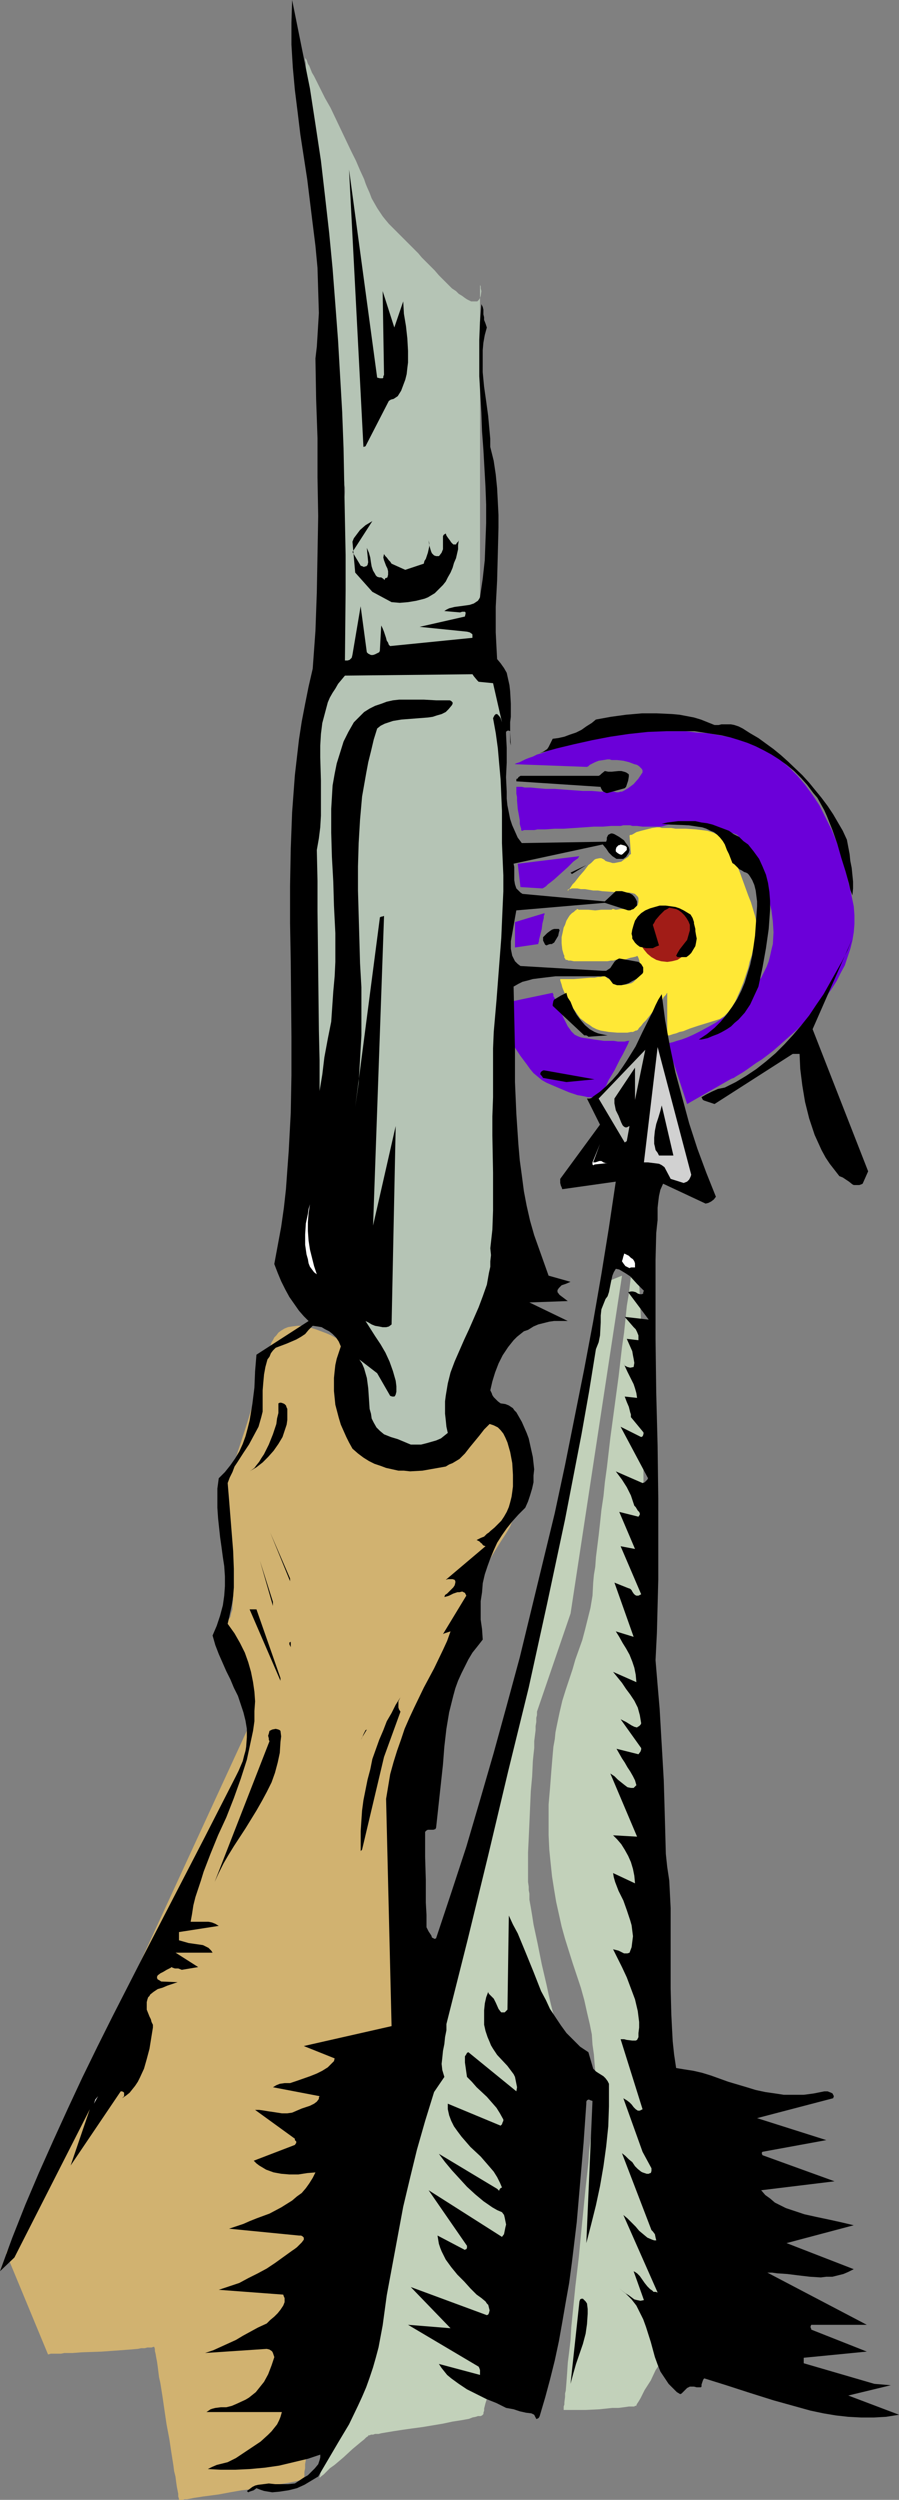
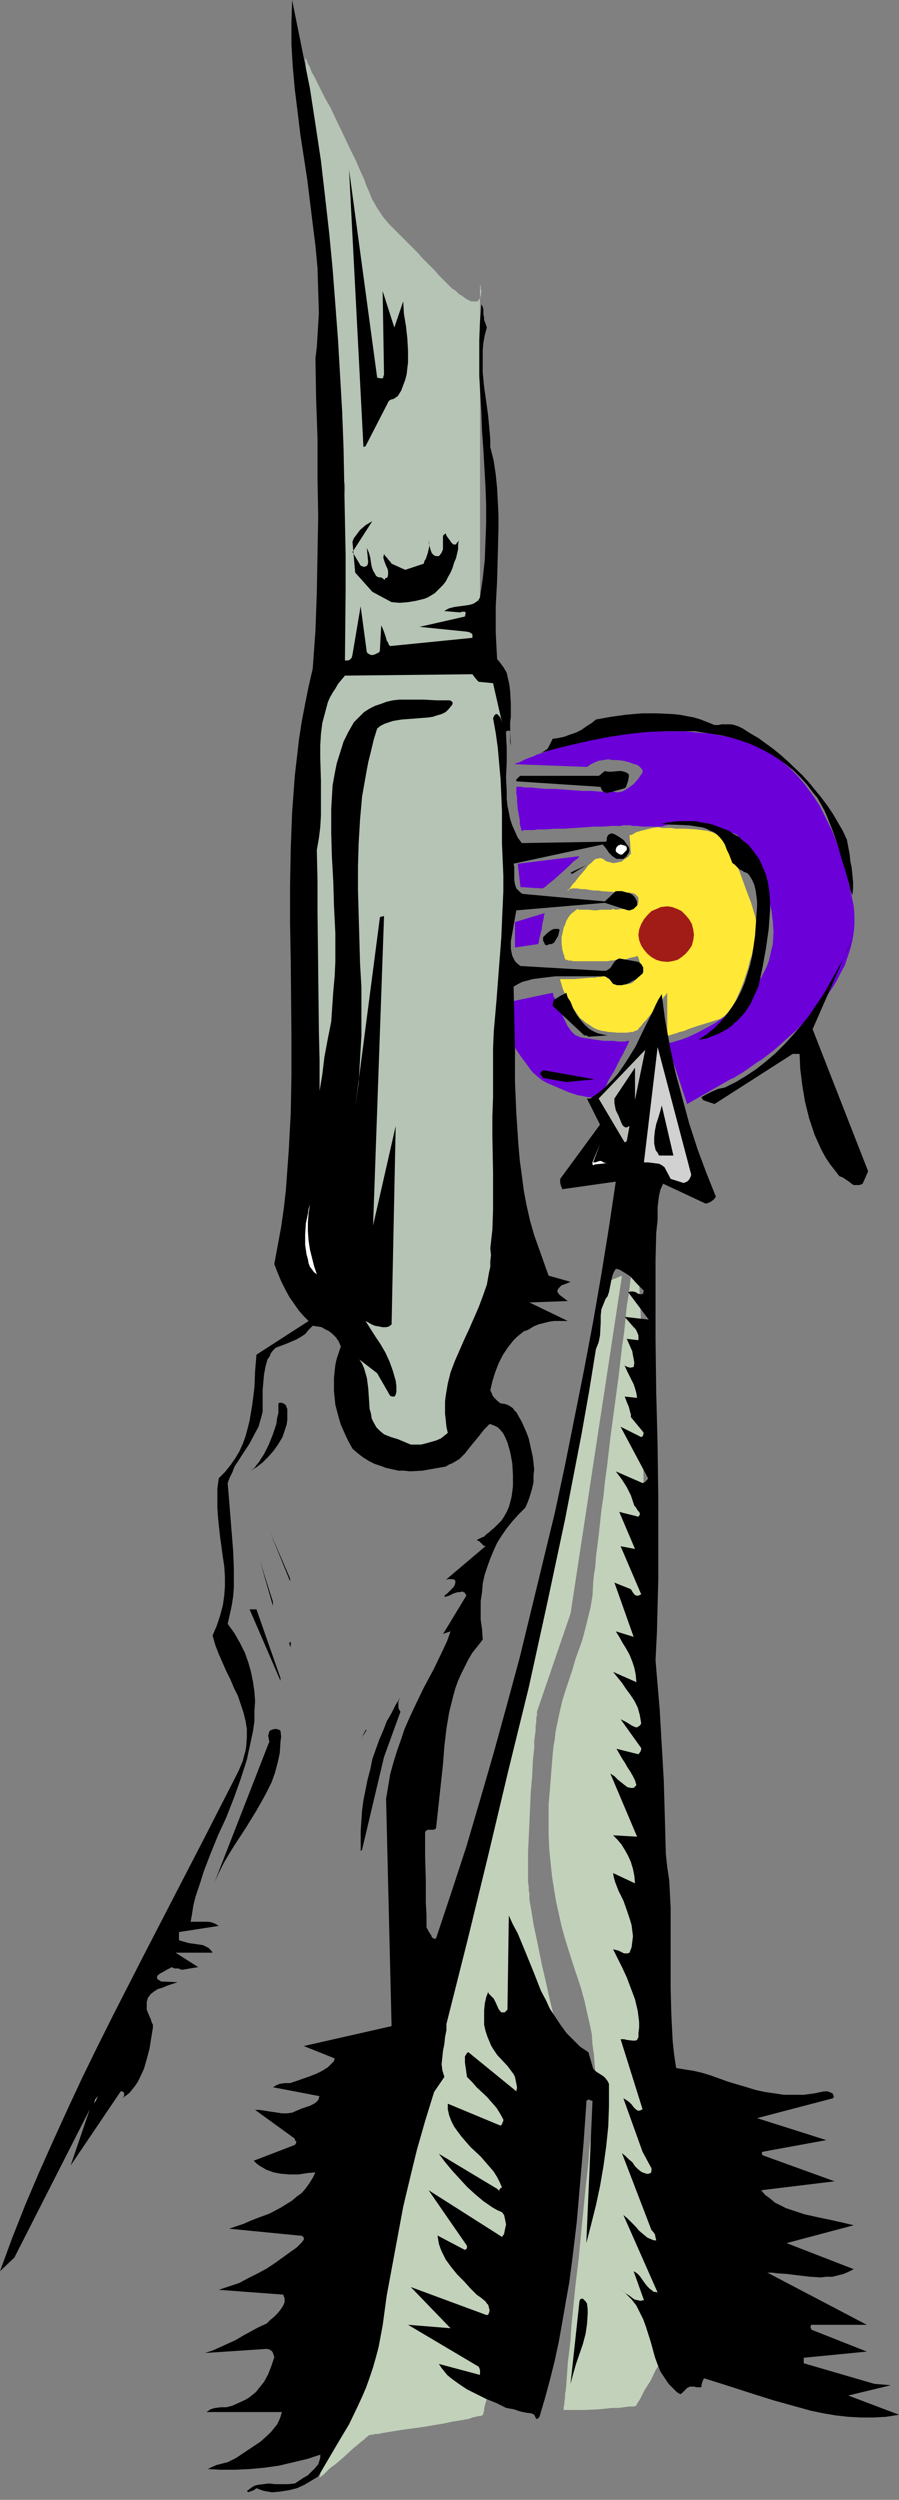
<svg xmlns="http://www.w3.org/2000/svg" xmlns:ns1="http://sodipodi.sourceforge.net/DTD/sodipodi-0.dtd" xmlns:ns2="http://www.inkscape.org/namespaces/inkscape" version="1.0" width="56.039mm" height="155.668mm" id="svg41" ns1:docname="Archery 14.wmf">
  <rect width="100%" height="100%" fill="#808080" stroke="none" />
  <ns1:namedview id="namedview41" pagecolor="#ffffff" bordercolor="#000000" borderopacity="0.25" ns2:showpageshadow="2" ns2:pageopacity="0.0" ns2:pagecheckerboard="0" ns2:deskcolor="#d1d1d1" ns2:document-units="mm" />
  <defs id="defs1">
    <pattern id="WMFhbasepattern" patternUnits="userSpaceOnUse" width="6" height="6" x="0" y="0" />
  </defs>
  <path style="fill:#ffe836;fill-opacity:1;fill-rule:evenodd;stroke:none" d="m 133.77,209.745 v 0 l 0.162,-0.323 0.323,-0.323 0.323,-0.485 0.323,-0.485 0.485,-0.485 1.131,-1.454 1.131,-1.293 0.969,-1.293 0.646,-0.485 0.323,-0.323 0.485,-0.485 0.323,-0.162 0.808,-0.162 h 0.485 l 0.323,0.162 0.323,0.162 0.323,0.323 0.485,0.162 0.646,0.162 0.485,0.162 h 0.485 l 0.808,-0.162 0.808,-0.162 0.646,-0.485 0.485,-0.323 0.485,-0.323 0.323,-0.485 0.323,-0.162 v -0.162 l -0.323,-4.201 v 0 l 0.162,-0.162 h 0.323 l 0.323,-0.162 0.808,-0.485 1.131,-0.323 1.292,-0.323 1.292,-0.323 1.131,-0.162 h 0.646 l 0.485,0.162 h 0.485 1.777 l 0.969,0.162 h 1.131 1.292 l 2.423,0.162 2.585,0.323 1.131,0.323 1.131,0.485 0.969,0.485 0.808,0.485 0.646,0.646 0.485,0.808 0.323,0.97 0.485,1.293 0.646,1.293 0.485,1.454 0.646,1.616 0.646,1.778 1.292,3.555 0.646,1.616 0.485,1.616 0.485,1.616 0.323,1.454 0.323,1.293 v 0.97 0.808 0.323 l -0.162,0.162 -0.323,0.808 -0.323,0.97 -0.323,1.131 -0.323,1.454 -0.485,1.454 -0.323,1.454 -1.131,3.393 -0.646,1.616 -0.646,1.454 -0.646,1.454 -0.808,1.293 -0.808,1.131 -0.969,0.97 -0.969,0.646 -0.485,0.162 -0.485,0.162 -4.2,1.293 -1.939,0.646 -1.616,0.646 -0.808,0.162 -0.808,0.323 -0.646,0.162 -0.485,0.162 -0.485,0.162 h -0.323 -0.162 v 0 -10.019 l -0.162,0.162 -0.162,0.323 -0.485,0.485 -0.323,0.646 -0.646,0.646 -0.646,0.808 -1.292,1.778 -1.292,1.616 -0.646,0.646 -0.485,0.646 -0.485,0.485 -0.323,0.485 -0.323,0.162 v 0 h -0.162 l -0.323,0.162 -0.323,0.162 h -0.485 l -0.808,0.162 h -0.646 -0.808 -0.969 l -1.939,-0.162 -1.939,-0.323 -0.969,-0.323 -0.969,-0.485 -0.646,-0.485 -0.808,-0.485 -0.808,-0.646 -0.646,-0.485 -1.131,-1.616 -1.131,-1.616 -0.969,-1.778 -0.646,-1.454 -0.323,-0.808 -0.162,-0.646 -0.162,-0.485 -0.162,-0.485 v -0.323 0 0 h 2.262 0.969 l 3.877,-0.323 h 0.969 l 0.808,-0.162 h 0.646 l 0.485,-0.162 h 0.485 v 0 h 0.162 l 0.162,0.162 0.323,0.323 0.323,0.162 0.969,0.485 1.292,0.485 1.292,0.323 h 0.485 l 0.646,-0.162 0.646,-0.162 0.485,-0.323 0.485,-0.485 0.323,-0.485 0.485,-1.131 0.162,-0.97 v -0.808 -0.646 l -0.162,-0.646 -0.162,-0.485 -0.162,-0.323 -0.162,-0.162 v 0 l -0.162,0.162 -0.646,0.162 -0.808,0.162 -0.969,0.323 -0.808,0.162 -0.808,0.162 h -0.646 l -0.162,-0.162 v 0 h -0.162 l -0.323,0.162 h -0.646 l -0.808,0.162 h -0.808 -1.131 -4.2 -0.969 -0.808 l -0.808,-0.162 h -0.485 l -0.323,-0.162 h -0.162 v 0 H 133.285 l -0.162,-0.323 -0.162,-0.162 v -0.485 l -0.162,-0.323 -0.323,-1.131 -0.162,-1.454 v -1.454 l 0.323,-1.454 0.162,-0.808 0.323,-0.646 0.323,-0.97 0.485,-0.808 0.323,-0.485 0.485,-0.485 0.485,-0.323 0.323,-0.323 0.323,-0.162 v -0.162 h 0.162 l 0.323,0.162 h 0.323 0.646 1.292 l 1.616,0.162 1.454,-0.162 h 1.454 0.485 0.485 l 0.162,-0.162 h 0.162 v 0 h 0.162 l 0.323,0.162 h 0.323 l 0.969,-0.162 h 0.969 l 0.969,-0.162 0.808,-0.162 0.485,-0.162 h 0.162 0.162 l 0.162,-0.162 v 0 0 l 0.323,-0.323 0.162,-0.646 v -0.646 -0.323 l -0.162,-0.323 -0.323,-0.323 -0.323,-0.323 -0.485,-0.162 -0.808,-0.162 h -0.808 -0.969 l -2.262,-0.162 -2.423,-0.162 -0.969,-0.162 h -1.131 l -1.939,-0.323 h -0.969 l -0.808,-0.162 h -0.646 -0.646 l -0.485,0.162 h -0.323 l -0.162,0.162 z" id="path1" />
  <path style="fill:#a11c17;fill-opacity:1;fill-rule:evenodd;stroke:none" d="m 157.196,213.3 1.131,0.162 1.292,0.485 0.969,0.485 0.969,0.97 0.808,0.97 0.646,1.131 0.323,1.293 0.162,1.293 -0.162,1.131 -0.323,1.293 -0.646,0.97 -0.808,0.97 -0.969,0.808 -0.969,0.646 -1.292,0.323 -1.131,0.162 -1.454,-0.162 -1.131,-0.323 -1.131,-0.646 -0.969,-0.808 -0.808,-0.97 -0.646,-0.97 -0.485,-1.293 -0.162,-1.131 0.162,-1.293 0.485,-1.293 0.646,-1.131 0.808,-0.97 0.969,-0.97 1.131,-0.485 1.131,-0.485 z" id="path2" />
  <path style="fill:#6b00d9;fill-opacity:1;fill-rule:evenodd;stroke:none" d="m 157.196,245.619 4.685,14.22 10.178,-5.817 v 0 l 0.323,-0.162 0.485,-0.162 0.485,-0.323 0.808,-0.485 0.808,-0.485 0.969,-0.646 1.131,-0.808 1.131,-0.808 1.292,-0.808 1.292,-0.97 1.454,-1.131 1.292,-1.131 1.454,-1.293 2.908,-2.585 2.908,-3.07 2.746,-3.232 1.292,-1.616 1.131,-1.616 1.131,-1.778 0.969,-1.939 0.969,-1.778 0.646,-1.939 0.646,-1.939 0.485,-1.939 0.323,-1.939 0.162,-1.939 v -2.101 l -0.162,-2.101 -0.808,-3.878 -0.969,-3.878 -0.969,-3.555 -1.131,-3.393 -1.292,-3.232 -1.454,-2.909 -1.454,-2.909 -1.616,-2.424 -1.777,-2.424 -1.777,-2.101 -1.939,-1.939 -2.1,-1.778 -2.1,-1.454 -2.262,-1.293 -2.423,-1.131 -2.262,-0.808 -2.585,-0.646 -2.585,-0.485 -2.746,-0.485 -2.746,-0.162 -2.585,-0.323 h -2.908 -2.746 -2.746 l -2.746,0.162 -2.585,0.162 -2.423,0.323 -2.423,0.323 -2.262,0.323 -2.1,0.485 -1.939,0.485 -1.777,0.485 -1.616,0.485 -1.454,0.485 -1.454,0.485 -1.454,0.485 -1.292,0.485 -1.131,0.323 -0.969,0.485 -0.969,0.323 -0.808,0.323 -0.646,0.323 -0.646,0.323 -0.485,0.162 -0.485,0.162 -0.162,0.162 h -0.162 -0.162 l 17.287,0.646 v 0 l 0.323,-0.162 0.323,-0.323 0.646,-0.323 0.646,-0.323 0.808,-0.323 1.131,-0.162 0.969,-0.162 h 0.485 l 0.485,0.162 h 1.292 l 1.454,0.162 1.292,0.323 1.292,0.485 0.646,0.162 0.485,0.323 0.323,0.323 0.323,0.323 0.162,0.323 v 0.485 l -0.969,1.454 -1.131,1.293 -1.292,0.97 -0.808,0.485 -0.646,0.323 h -0.323 l -0.485,0.162 h -0.485 l -0.646,-0.162 h -1.454 -1.777 l -1.939,-0.162 h -2.1 l -4.524,-0.323 -2.1,-0.162 h -2.1 l -1.939,-0.162 -1.616,-0.162 h -1.454 l -0.646,-0.162 h -0.485 -0.323 -0.323 -0.162 v 0 0.323 0.646 0.646 l 0.162,0.808 v 0.808 l 0.162,1.939 0.323,1.778 0.162,0.97 v 0.808 l 0.162,0.646 0.162,0.485 v 0.323 l 0.162,0.162 h 0.162 l 0.323,-0.162 h 0.485 0.485 0.646 0.808 l 0.808,-0.162 h 1.777 l 2.262,-0.162 h 2.1 l 2.423,-0.162 4.685,-0.323 h 2.1 l 1.939,-0.162 h 0.808 0.808 0.646 l 0.646,-0.162 h 0.485 0.323 0.323 v 0 h 0.162 0.323 l 0.485,0.162 h 0.485 0.646 l 1.292,0.162 h 3.07 1.292 l 0.646,-0.162 0.485,-0.162 0.646,-0.162 h 0.808 1.131 1.131 l 1.131,0.162 h 1.292 l 2.746,0.323 2.746,0.485 1.292,0.323 1.131,0.162 1.131,0.323 0.808,0.323 0.808,0.323 0.485,0.485 0.162,0.162 0.323,0.323 0.162,0.485 0.323,0.485 0.485,0.646 0.323,0.646 0.808,1.454 0.969,1.778 0.969,1.939 0.969,2.101 0.808,2.262 0.646,2.424 0.646,2.585 0.323,2.585 0.162,2.585 -0.162,2.747 -0.323,1.293 -0.323,1.454 -0.323,1.293 -0.485,1.293 -0.646,1.293 -0.646,1.293 -1.777,2.262 -1.616,2.101 -1.777,1.778 -1.939,1.778 -1.777,1.454 -1.939,1.293 -1.777,0.97 -1.777,0.97 -1.616,0.808 -1.454,0.646 -1.292,0.485 -1.131,0.323 -0.969,0.323 -0.808,0.162 h -0.323 z" id="path3" />
  <path style="fill:#6b00d9;fill-opacity:1;fill-rule:evenodd;stroke:none" d="m 121.976,203.282 0.646,5.494 5.17,0.323 v 0 l 0.323,-0.162 0.485,-0.323 0.485,-0.485 0.646,-0.485 0.808,-0.646 3.231,-2.909 0.646,-0.646 0.646,-0.646 0.646,-0.485 0.485,-0.323 0.162,-0.323 0.162,-0.162 z" id="path4" />
  <path style="fill:#6b00d9;fill-opacity:1;fill-rule:evenodd;stroke:none" d="m 121.33,217.017 v 5.979 l 5.493,-0.808 v 0 -0.162 l 0.162,-0.485 v -0.323 l 0.323,-1.293 0.323,-1.293 0.162,-1.293 0.323,-1.293 v -0.485 l 0.162,-0.323 v -0.323 0 z" id="path5" />
  <path style="fill:#6b00d9;fill-opacity:1;fill-rule:evenodd;stroke:none" d="m 119.876,243.356 v 0.162 l 0.162,0.323 0.162,0.485 0.323,0.646 0.485,0.808 0.323,0.808 0.646,0.97 0.646,0.97 1.454,1.939 0.808,1.131 0.808,0.97 0.969,0.808 0.969,0.808 1.131,0.646 1.131,0.485 2.262,0.97 1.939,0.808 1.939,0.646 0.969,0.162 0.808,0.162 0.646,0.162 h 0.646 l 0.485,0.162 h 0.485 0.808 0.162 v -0.162 h 0.162 v -0.162 l 0.162,-0.162 0.323,-0.646 0.485,-0.808 0.646,-0.97 0.485,-1.131 1.454,-2.424 1.292,-2.585 0.646,-1.131 0.485,-0.97 0.485,-0.97 0.323,-0.646 0.162,-0.485 0.162,-0.162 v 0 h -0.162 -0.323 l -0.646,0.162 h -1.616 l -0.969,-0.162 h -2.262 l -2.423,-0.323 -0.969,-0.162 -1.131,-0.162 -0.969,-0.162 -0.808,-0.323 -0.646,-0.323 -0.485,-0.485 -0.323,-0.323 -0.323,-0.485 -0.485,-0.646 -0.323,-0.646 -0.808,-1.616 -0.646,-1.616 -0.808,-1.454 -0.323,-0.808 -0.162,-0.485 -0.323,-0.485 v -0.485 l -0.162,-0.162 v -0.162 l -10.017,2.101 z" id="path6" />
  <path style="fill:#c2d1ba;fill-opacity:1;fill-rule:evenodd;stroke:none" d="m 149.925,288.44 1.454,29.733 1.292,174.195 v 0.162 l -0.162,0.162 v 1.293 l 0.162,1.293 v 1.454 l 0.162,1.616 v 1.939 l 0.162,1.939 0.162,2.262 0.162,2.424 0.162,2.585 0.162,2.585 0.485,5.656 0.323,5.656 0.485,5.656 0.323,5.494 0.323,2.747 0.162,2.424 0.162,2.424 0.162,2.262 0.162,1.939 0.162,1.778 0.162,1.778 v 1.293 l 0.162,1.131 v 0.808 0.323 l 0.162,0.162 v 0.162 0 l -0.162,0.162 -0.162,0.485 -0.485,0.646 -0.323,0.808 -0.646,0.97 -0.646,0.97 -1.131,2.424 -1.454,2.262 -0.485,0.97 -0.485,0.97 -0.485,0.808 -0.323,0.485 -0.162,0.323 v 0.162 h -0.162 -0.162 l -0.162,0.162 h -0.485 -0.808 l -1.131,0.162 -1.292,0.162 h -1.454 l -3.07,0.323 -3.231,0.162 h -1.292 -3.231 -0.323 -0.162 -0.162 v -0.162 -0.646 l 0.162,-0.485 v -0.485 l 0.162,-1.293 v -0.808 l 0.162,-0.646 0.162,-1.939 0.162,-2.262 0.162,-2.424 0.323,-2.585 0.323,-2.747 0.162,-2.909 0.323,-3.232 0.323,-3.232 0.323,-3.232 0.808,-6.787 0.646,-6.787 0.646,-6.464 0.323,-3.232 0.323,-2.909 0.323,-2.909 0.162,-2.585 0.323,-2.585 0.323,-2.262 0.162,-1.778 0.162,-1.778 v -0.646 l 0.162,-0.646 v -0.485 -0.485 l 0.162,-0.485 v -0.162 -0.162 -0.162 0 -0.323 -0.646 -0.808 l 0.162,-1.131 v -4.363 l -0.162,-1.939 -0.162,-2.101 -0.323,-2.262 -0.162,-2.424 -0.485,-2.424 -0.646,-2.747 -0.646,-2.909 -0.808,-2.909 -1.939,-5.817 -1.777,-5.656 -0.808,-2.909 -0.646,-2.909 -0.646,-2.909 -0.485,-2.909 -0.485,-3.07 -0.323,-3.07 -0.323,-3.232 -0.162,-3.393 v -3.555 -3.717 l 0.323,-3.717 0.323,-4.201 0.162,-1.939 0.162,-1.939 0.162,-1.778 0.323,-1.778 0.162,-1.616 0.323,-1.616 0.646,-3.07 0.646,-2.747 0.808,-2.585 0.808,-2.424 0.808,-2.424 0.646,-2.262 0.808,-2.262 0.808,-2.262 0.646,-2.424 0.646,-2.585 0.646,-2.585 0.485,-2.909 0.162,-3.07 0.162,-1.778 0.323,-1.939 0.162,-2.262 0.323,-2.585 0.323,-2.585 0.323,-2.909 0.323,-3.07 0.485,-3.232 0.323,-3.232 0.485,-3.555 0.808,-6.948 1.939,-14.382 0.808,-6.948 0.485,-3.393 0.323,-3.07 0.323,-3.232 0.485,-2.909 0.323,-2.747 0.323,-2.585 0.323,-2.262 0.162,-2.101 0.162,-1.939 0.162,-1.454 0.162,-0.808 v -0.485 -0.485 l 0.162,-0.485 v -0.323 -0.162 z" id="path7" />
  <path style="fill:#c2d1ba;fill-opacity:1;fill-rule:evenodd;stroke:none" d="m 113.737,568.316 v 0 l 0.162,-0.162 v -0.323 l 0.162,-0.485 v -0.485 l 0.162,-0.646 0.162,-0.646 0.323,-0.97 0.162,-0.808 0.162,-0.97 0.323,-1.131 0.162,-1.131 0.323,-1.293 0.323,-1.293 0.646,-2.909 0.646,-3.07 0.808,-3.393 0.808,-3.393 0.808,-3.717 0.808,-3.878 0.808,-3.878 1.777,-8.08 1.616,-8.241 0.969,-4.04 0.808,-3.878 0.646,-3.878 0.808,-3.717 0.646,-3.555 0.646,-3.393 0.485,-3.232 0.485,-2.909 0.323,-1.454 0.162,-1.293 0.162,-1.131 0.162,-1.131 v -0.97 l 0.162,-0.97 v -0.97 l 0.162,-0.646 v -1.293 l -0.162,-0.485 v -0.323 l -0.323,-1.293 -0.323,-1.616 -0.485,-1.778 -0.485,-1.939 -0.485,-2.101 -0.485,-2.262 -1.131,-4.848 -0.969,-4.848 -0.485,-2.262 -0.485,-2.262 -0.323,-2.101 -0.323,-1.939 -0.323,-1.778 v -1.454 l -0.162,-0.808 v -0.808 l -0.162,-1.131 v -1.131 -4.201 -1.616 l 0.162,-3.393 0.162,-3.555 0.323,-7.433 0.323,-3.555 0.162,-3.555 0.162,-1.616 0.162,-1.454 v -1.616 l 0.162,-1.293 0.162,-1.293 v -0.97 l 0.162,-0.97 v -0.97 l 0.162,-0.646 v -0.485 -0.323 0 l 7.916,-23.108 12.117,-79.503 -5.17,2.101 -14.54,81.119 -33.927,139.292 -0.162,0.162 v 0.162 l -0.162,0.162 v 0.323 l -0.162,0.323 -0.162,0.485 -0.323,1.131 -0.485,1.293 -0.485,1.778 -0.646,1.778 -0.485,2.101 -0.808,2.101 -0.646,2.424 -0.808,2.585 -0.646,2.585 -1.616,5.494 -1.616,5.656 -1.616,5.494 -1.616,5.494 -0.646,2.585 -0.808,2.585 -0.646,2.262 -0.646,2.262 -0.485,1.939 -0.485,1.939 -0.485,1.454 -0.323,1.293 -0.323,1.131 -0.162,0.485 v 0.323 l -0.162,0.323 v 0.162 0.162 0 l 0.162,-0.162 0.162,-0.162 0.646,-0.485 0.646,-0.646 0.808,-0.808 1.131,-0.808 2.1,-1.778 2.1,-1.939 0.969,-0.808 0.969,-0.808 0.808,-0.646 0.485,-0.485 0.485,-0.323 v -0.162 h 0.162 0.162 l 0.323,-0.162 h 0.485 l 0.485,-0.162 h 0.808 l 0.646,-0.162 0.969,-0.162 1.939,-0.323 2.1,-0.323 2.262,-0.323 2.423,-0.323 4.847,-0.808 2.262,-0.485 2.1,-0.323 1.777,-0.323 0.808,-0.323 0.808,-0.162 0.485,-0.162 h 0.646 l 0.323,-0.162 z" id="path8" />
-   <path style="fill:#d1b270;fill-opacity:1;fill-rule:evenodd;stroke:none" d="M 1.454,530.342 59.776,403.816 59.615,403.655 v -0.162 l -0.162,-0.323 -0.162,-0.485 -0.162,-0.485 -0.323,-0.646 -0.323,-0.646 -0.323,-0.808 -0.808,-1.616 -0.969,-2.101 -1.131,-2.101 -1.292,-2.101 -0.485,-0.97 -0.485,-0.97 -0.485,-0.808 -0.162,-0.97 -0.323,-0.808 v -0.808 l -0.162,-1.454 v -1.131 -0.646 l 0.162,-0.323 v -0.323 l 0.162,-0.162 v -0.162 -0.162 0 h 0.162 l 0.323,-0.162 0.162,-0.162 0.323,-0.162 0.323,-0.485 0.485,-0.485 0.323,-0.485 0.162,-0.808 0.323,-0.97 v -0.97 l 0.162,-1.293 -0.162,-1.454 -0.162,-1.778 -0.323,-1.939 -0.323,-1.131 -0.323,-1.131 -0.485,-2.101 -0.485,-1.939 -0.485,-1.939 -0.162,-1.778 -0.162,-1.454 v -1.454 -1.293 -1.293 l 0.162,-0.97 v -0.97 l 0.162,-0.646 0.162,-0.646 0.162,-0.485 0.162,-0.323 v -0.162 l 0.162,-0.162 5.331,-16.321 5.331,-17.613 v 0 -0.323 l 0.162,-0.323 0.162,-0.485 0.162,-0.485 0.323,-0.485 0.323,-0.646 0.485,-0.485 0.485,-0.646 0.646,-0.485 0.808,-0.485 0.808,-0.323 0.969,-0.162 1.292,-0.162 h 1.292 l 1.292,0.323 1.616,0.485 1.292,0.485 1.292,0.485 1.131,0.485 1.131,0.646 0.969,0.485 0.808,0.485 0.646,0.485 0.646,0.485 0.646,0.485 0.485,0.323 0.323,0.485 0.323,0.162 0.162,0.323 h 0.162 v 0.162 0 l -0.162,0.162 -0.162,0.162 -0.323,0.162 -0.646,0.808 -0.646,0.97 -0.485,1.131 -0.323,0.808 v 0.646 l -0.162,0.808 v 0.97 l 0.162,0.808 0.323,0.97 1.131,3.717 0.646,1.778 0.646,1.778 0.808,1.616 0.808,1.293 1.131,1.293 1.131,0.97 0.808,0.323 1.131,0.323 1.131,0.323 1.292,0.485 2.908,0.646 3.07,0.646 1.616,0.162 1.292,0.323 1.292,0.162 1.131,0.162 0.969,0.162 0.646,0.162 0.485,0.162 h 0.162 l 10.34,-10.342 h 0.162 0.162 l 0.323,0.162 0.323,0.162 1.131,0.323 1.131,0.808 1.131,0.808 0.485,0.646 0.485,0.646 0.485,0.646 0.323,0.808 0.162,0.97 0.162,0.97 v 1.939 l 0.162,1.939 v 1.939 1.939 1.939 l -0.323,1.939 -0.485,1.939 -0.646,1.939 -0.323,0.97 -0.485,0.808 -0.646,1.616 -0.646,1.131 -0.808,1.293 -0.646,0.97 -0.808,1.293 -0.808,1.293 -0.485,0.808 -0.485,0.808 -0.485,0.808 -0.323,1.131 -0.485,1.131 -0.162,1.293 -0.646,2.585 -0.323,2.585 v 1.131 l -0.162,1.293 v 0.97 0.97 l -0.162,0.808 v 0.97 0.162 h -0.162 l -0.162,0.162 -0.162,0.323 -0.323,0.162 -0.323,0.323 -0.485,0.485 -0.485,0.485 -0.485,0.646 -0.485,0.646 -0.646,0.808 -0.646,0.808 -0.808,0.97 -0.646,0.97 -0.808,0.97 -0.969,1.131 -1.616,2.585 -1.616,2.424 -1.777,2.585 -1.616,2.424 -1.454,2.585 -0.646,1.131 -0.485,1.131 -0.485,1.131 -0.323,1.131 -0.162,0.97 v 1.131 3.717 l -0.162,1.293 v 3.07 1.778 3.878 4.04 l -0.162,8.726 v 4.201 l -0.162,4.201 v 1.778 1.939 3.393 1.454 2.424 l -0.162,1.131 v 1.778 l -2.423,24.885 v 0.162 l -0.162,0.323 -0.162,0.646 -0.323,0.808 -0.323,0.97 -0.323,1.293 -0.485,1.454 -0.485,1.454 -0.485,1.778 -0.646,1.778 -0.485,1.939 -0.646,2.101 -0.646,2.101 -0.646,2.262 -1.454,4.686 -2.746,9.695 -1.292,4.848 -1.292,4.525 -0.485,2.262 -0.485,2.101 -0.485,1.939 -0.485,1.939 -0.485,1.778 -0.323,1.616 -0.162,1.454 -0.323,1.293 -0.162,1.293 -0.162,1.293 -0.485,3.07 -0.485,3.07 -0.323,3.393 -0.808,6.948 -0.323,3.555 -0.323,3.393 -0.323,3.232 -0.323,2.909 v 1.454 l -0.162,1.293 -0.162,1.293 v 1.131 l -0.162,0.97 v 0.97 l -0.162,0.808 v 0.646 0.485 l -0.162,0.323 v 0.323 0 l -0.323,0.162 h -0.323 l -0.646,0.162 -0.646,0.162 -0.808,0.162 -0.808,0.162 -0.969,0.162 -2.262,0.323 -2.423,0.485 -2.746,0.485 -2.746,0.323 -2.746,0.485 -2.585,0.485 -2.423,0.323 -1.292,0.162 -0.969,0.162 -1.131,0.162 -0.808,0.162 -0.808,0.162 h -0.646 l -0.485,0.162 h -0.485 -0.323 v 0 -0.323 l -0.162,-0.485 v -0.646 l -0.162,-0.808 -0.162,-0.808 -0.162,-1.131 -0.162,-1.293 -0.323,-1.293 -0.162,-1.293 -0.485,-3.07 -0.485,-3.232 -0.646,-3.393 -0.969,-6.625 -0.485,-3.07 -0.323,-1.454 -0.162,-1.293 -0.162,-1.293 -0.162,-1.131 -0.162,-0.808 -0.162,-0.97 -0.162,-0.646 v -0.485 l -0.162,-0.485 v -0.162 0.162 h -0.162 l -0.485,0.162 h -0.323 -0.646 l -0.646,0.162 H 33.281 l -0.808,0.162 -1.939,0.162 -2.1,0.162 -4.524,0.323 -4.685,0.162 -2.1,0.162 h -1.939 l -0.808,0.162 h -0.808 -0.646 -0.969 l -0.485,0.162 H 11.309 Z" id="path9" />
-   <path style="fill:#b5c4b5;fill-opacity:1;fill-rule:evenodd;stroke:none" d="m 77.063,156.582 36.027,-2.424 v -87.098 0 l 0.162,0.323 v 0.485 l 0.162,0.646 -0.162,1.131 -0.162,0.485 -0.323,0.485 -0.323,0.323 h -0.646 -0.323 -0.485 l -0.969,-0.485 -0.485,-0.323 -0.646,-0.485 -0.808,-0.485 -0.646,-0.646 -0.969,-0.646 -0.969,-0.97 -0.969,-0.97 -1.131,-1.131 -0.969,-1.131 -1.131,-1.131 -0.969,-0.97 -0.969,-0.97 -0.808,-0.97 -0.808,-0.808 -1.616,-1.616 -1.292,-1.293 -1.131,-1.131 -1.131,-1.131 -0.969,-0.97 -0.808,-0.97 -0.646,-0.808 -1.292,-1.939 -0.646,-1.131 -0.646,-1.131 -0.485,-1.293 -0.646,-1.454 -0.323,-0.808 -0.323,-0.97 -0.969,-2.101 -0.969,-2.262 -1.131,-2.262 -4.847,-10.18 -1.292,-2.262 -1.131,-2.262 -0.969,-1.939 -0.485,-0.97 -0.485,-0.808 -0.323,-0.808 -0.323,-0.808 -0.323,-0.485 -0.162,-0.485 -0.162,-0.485 -0.162,-0.162 -0.162,-0.323 v 0 0.646 l 0.162,0.485 v 0.646 0.646 l 0.162,0.97 v 0.97 l 0.162,1.131 0.162,1.293 v 1.293 l 0.162,1.454 0.162,1.454 v 1.616 l 0.162,1.616 0.162,1.778 0.323,3.717 0.485,4.04 0.323,4.201 0.485,4.363 0.323,4.686 0.485,4.525 0.969,9.695 0.808,9.534 0.485,4.525 0.485,4.686 0.323,4.363 0.485,4.201 0.323,4.04 0.323,3.717 0.162,1.778 0.162,1.616 0.162,1.616 0.162,1.616 0.162,1.454 v 1.293 l 0.162,1.131 0.162,1.131 v 0.97 l 0.162,0.97 v 0.646 l 0.162,0.646 v 0.485 0.485 0.162 0 z" id="path10" />
+   <path style="fill:#b5c4b5;fill-opacity:1;fill-rule:evenodd;stroke:none" d="m 77.063,156.582 36.027,-2.424 v -87.098 0 l 0.162,0.323 v 0.485 l 0.162,0.646 -0.162,1.131 -0.162,0.485 -0.323,0.485 -0.323,0.323 h -0.646 -0.323 -0.485 l -0.969,-0.485 -0.485,-0.323 -0.646,-0.485 -0.808,-0.485 -0.646,-0.646 -0.969,-0.646 -0.969,-0.97 -0.969,-0.97 -1.131,-1.131 -0.969,-1.131 -1.131,-1.131 -0.969,-0.97 -0.969,-0.97 -0.808,-0.97 -0.808,-0.808 -1.616,-1.616 -1.292,-1.293 -1.131,-1.131 -1.131,-1.131 -0.969,-0.97 -0.808,-0.97 -0.646,-0.808 -1.292,-1.939 -0.646,-1.131 -0.646,-1.131 -0.485,-1.293 -0.646,-1.454 -0.323,-0.808 -0.323,-0.97 -0.969,-2.101 -0.969,-2.262 -1.131,-2.262 -4.847,-10.18 -1.292,-2.262 -1.131,-2.262 -0.969,-1.939 -0.485,-0.97 -0.485,-0.808 -0.323,-0.808 -0.323,-0.808 -0.323,-0.485 -0.162,-0.485 -0.162,-0.485 -0.162,-0.162 -0.162,-0.323 v 0 0.646 l 0.162,0.485 v 0.646 0.646 l 0.162,0.97 v 0.97 l 0.162,1.131 0.162,1.293 v 1.293 l 0.162,1.454 0.162,1.454 v 1.616 l 0.162,1.616 0.162,1.778 0.323,3.717 0.485,4.04 0.323,4.201 0.485,4.363 0.323,4.686 0.485,4.525 0.969,9.695 0.808,9.534 0.485,4.525 0.485,4.686 0.323,4.363 0.485,4.201 0.323,4.04 0.323,3.717 0.162,1.778 0.162,1.616 0.162,1.616 0.162,1.616 0.162,1.454 v 1.293 l 0.162,1.131 0.162,1.131 v 0.97 l 0.162,0.97 l 0.162,0.646 v 0.485 0.485 0.162 0 z" id="path10" />
  <path style="fill:#000000;fill-opacity:1;fill-rule:evenodd;stroke:none" d="m 58.484,586.576 0.323,-0.162 0.485,-0.162 0.485,-0.162 0.646,-0.485 0.808,0.323 0.969,0.323 0.969,0.162 0.969,0.162 1.777,-0.162 2.1,-0.323 1.939,-0.485 1.777,-0.808 1.616,-0.97 1.616,-0.97 4.847,-8.241 2.423,-4.04 2.1,-4.363 0.969,-2.101 0.969,-2.262 0.808,-2.262 0.808,-2.424 0.646,-2.262 0.646,-2.424 0.485,-2.585 0.485,-2.585 0.969,-7.11 1.292,-6.948 1.292,-6.948 1.292,-6.948 1.616,-6.787 1.616,-6.625 1.939,-6.787 2.1,-6.787 2.423,-3.555 -0.485,-1.616 -0.162,-1.454 0.162,-1.454 0.162,-1.616 0.323,-1.616 0.162,-1.616 0.323,-1.616 v -1.454 l 5.008,-19.876 4.847,-19.876 4.685,-19.714 4.847,-19.714 4.362,-19.876 2.1,-9.857 2.1,-9.857 1.939,-10.019 1.939,-10.019 1.777,-10.019 1.616,-10.019 0.323,-0.808 0.323,-0.808 0.323,-1.616 0.162,-3.07 v -1.616 l 0.162,-1.454 0.323,-0.808 0.323,-0.808 0.323,-0.808 0.485,-0.646 0.323,-0.97 0.162,-0.808 0.323,-1.616 0.323,-1.454 0.323,-0.808 0.485,-0.808 0.808,0.162 0.808,0.485 0.808,0.485 0.969,0.646 1.616,1.778 0.808,0.808 0.808,0.808 -0.162,0.323 v 0.323 l -0.323,0.162 h -0.485 l -0.485,-0.162 -0.485,-0.323 -0.646,-0.162 h -0.485 l -0.646,0.162 4.847,6.464 -5.655,-0.646 2.1,2.424 0.485,0.485 0.323,0.646 0.323,0.808 v 1.131 l -2.746,-0.323 0.646,1.454 0.646,1.454 0.162,0.97 0.162,0.808 0.162,0.97 -0.162,0.97 -0.808,0.162 -0.646,-0.162 -0.646,-0.323 -0.162,-0.323 -0.162,-0.323 0.969,2.101 0.485,0.97 0.969,1.939 0.323,0.97 0.323,1.131 0.162,1.131 -2.908,-0.323 0.485,1.293 0.485,1.131 0.323,1.293 0.162,0.485 v 0.646 l 3.07,3.717 -0.162,0.485 -0.162,0.323 -0.323,0.162 -4.847,-2.424 6.462,12.119 -0.162,0.323 -0.323,0.323 -0.323,0.323 -0.485,0.162 -6.301,-2.747 1.454,1.939 1.131,1.778 0.485,0.97 0.485,0.97 0.323,0.97 0.323,0.97 0.162,0.485 0.323,0.323 0.485,0.808 0.323,0.323 0.162,0.323 v 0.323 l -0.323,0.485 -4.524,-1.131 3.716,8.726 -3.393,-0.646 4.847,11.311 -0.323,0.162 -0.323,0.162 h -0.485 l -0.323,-0.162 -0.323,-0.323 -0.323,-0.485 -0.162,-0.323 -0.323,-0.323 -0.485,-0.162 -3.231,-1.293 4.524,12.766 -4.2,-1.293 0.808,1.293 0.808,1.454 0.808,1.293 0.808,1.454 0.646,1.616 0.485,1.454 0.323,1.616 0.162,1.778 -5.493,-2.424 2.1,2.585 0.969,1.454 0.969,1.293 0.969,1.454 0.808,1.616 0.485,1.778 0.162,0.97 0.162,0.97 -0.162,0.323 -0.323,0.323 -0.323,0.162 -0.162,0.162 -0.646,-0.162 -0.646,-0.323 -1.292,-0.808 -0.646,-0.323 -0.646,-0.323 4.847,6.787 v 0 0.323 l -0.162,0.485 -0.485,0.646 -5.17,-1.293 1.292,2.262 0.646,0.97 0.646,1.131 0.646,0.97 0.646,1.131 0.485,0.97 0.323,1.131 -0.323,0.323 -0.323,0.323 h -0.323 -0.323 l -0.808,-0.162 -0.646,-0.485 -0.808,-0.646 -0.808,-0.646 -0.808,-0.808 -0.969,-0.646 6.301,14.866 -5.655,-0.323 0.969,0.97 0.969,1.131 0.808,1.293 0.808,1.454 0.646,1.454 0.485,1.616 0.323,1.616 0.162,1.778 -5.17,-2.424 0.162,0.97 0.323,1.131 0.808,2.101 1.131,2.262 0.808,2.262 0.808,2.424 0.323,1.131 0.162,1.293 0.162,1.293 -0.162,1.293 -0.162,1.293 -0.485,1.293 -0.485,0.162 h -0.323 -0.485 l -0.323,-0.162 -0.969,-0.485 -0.646,-0.162 -0.646,-0.162 0.969,1.939 1.131,2.262 1.131,2.424 0.969,2.585 0.969,2.585 0.646,2.747 0.162,1.293 0.162,1.293 v 1.293 l -0.162,1.293 v 0.485 0.485 l -0.162,0.323 -0.162,0.323 -0.323,0.162 h -0.162 -0.646 l -1.292,-0.162 -0.646,-0.162 h -0.808 v 0 l 5.17,16.482 -0.323,0.162 -0.323,0.162 h -0.323 -0.162 l -0.485,-0.323 -0.485,-0.485 -0.485,-0.646 -0.485,-0.485 -0.646,-0.485 -0.808,-0.485 4.524,12.604 2.1,3.878 v 0.323 0.323 l -0.162,0.485 h -0.162 l -0.323,0.162 h -0.485 l -0.485,-0.162 -0.485,-0.162 -0.323,-0.162 -0.808,-0.646 -0.646,-0.646 -0.646,-0.97 -0.808,-0.646 -0.808,-0.808 -0.808,-0.646 6.947,18.098 0.162,0.162 0.162,0.162 0.485,0.646 0.162,0.808 0.162,0.646 h -0.485 l -0.485,-0.162 -1.131,-0.485 -0.969,-0.808 -0.969,-0.808 -0.808,-0.97 -0.969,-0.97 -0.969,-0.97 -0.969,-0.808 8.078,18.26 -0.485,-0.162 h -0.485 l -0.323,-0.323 -0.485,-0.323 -0.646,-0.646 -0.646,-0.808 -1.131,-1.616 -0.646,-0.646 -0.485,-0.323 -0.323,-0.162 2.423,6.787 -0.808,0.162 -0.808,-0.162 -0.646,-0.162 -0.646,-0.485 -0.646,-0.485 -0.808,-0.485 -1.454,-1.131 0.808,0.646 0.808,0.646 1.292,1.293 1.131,1.454 0.808,1.616 0.808,1.616 0.646,1.778 1.131,3.555 0.969,3.555 0.646,1.778 0.646,1.616 0.969,1.454 0.969,1.454 1.292,1.293 0.646,0.646 0.808,0.485 0.323,-0.162 0.323,-0.323 0.323,-0.323 0.323,-0.323 0.323,-0.323 0.323,-0.162 0.323,-0.162 h 0.646 0.162 0.162 l 0.646,0.162 h 0.646 0.323 l 0.162,-0.162 v -0.485 l 0.162,-0.485 0.162,-0.485 0.162,-0.323 0.162,-0.162 2.585,0.808 2.585,0.808 5.493,1.778 5.655,1.778 5.816,1.616 2.908,0.808 3.07,0.646 2.908,0.485 2.908,0.323 3.07,0.162 h 2.908 l 2.908,-0.162 3.07,-0.485 -11.955,-4.525 10.017,-2.424 -3.877,-0.323 -16.64,-4.848 v -1.293 l 14.863,-1.454 -13.086,-5.171 v -0.162 l -0.162,-0.323 v -0.323 l 0.162,-0.323 h 13.086 L 180.783,534.867 h 1.131 l 1.131,0.162 2.423,0.162 2.585,0.323 2.746,0.323 2.585,0.162 1.292,-0.162 h 1.454 l 1.292,-0.323 1.292,-0.323 1.131,-0.485 1.292,-0.646 -15.833,-6.14 15.833,-4.201 -2.746,-0.646 -2.908,-0.646 -3.07,-0.646 -2.908,-0.646 -2.908,-0.97 -1.454,-0.485 -1.292,-0.646 -1.292,-0.646 -1.131,-0.97 -1.131,-0.808 -0.969,-1.131 17.287,-2.101 -16.964,-6.14 -0.162,-0.323 v -0.323 l 0.162,-0.162 15.025,-2.747 -16.317,-5.171 17.933,-4.686 0.162,-0.485 -0.162,-0.323 -0.162,-0.323 -0.323,-0.162 -0.808,-0.323 h -0.808 l -2.423,0.485 -2.423,0.323 h -2.262 -2.423 l -2.1,-0.323 -2.262,-0.323 -2.262,-0.485 -2.1,-0.646 -4.362,-1.293 -4.039,-1.454 -2.1,-0.646 -2.1,-0.485 -2.1,-0.323 -1.939,-0.323 -0.485,-3.232 -0.323,-3.07 -0.162,-3.07 -0.162,-3.232 -0.162,-6.14 v -6.302 -6.302 -6.302 l -0.162,-3.232 -0.162,-3.232 -0.485,-3.232 -0.323,-3.07 -0.162,-5.979 -0.162,-5.817 -0.162,-5.494 -0.323,-5.656 -0.323,-5.494 -0.323,-5.656 -0.485,-5.656 -0.485,-5.817 0.323,-6.464 0.162,-6.302 0.162,-6.302 v -6.302 -12.604 l -0.162,-12.604 -0.323,-12.443 -0.162,-12.604 v -12.443 -6.14 l 0.162,-6.302 0.162,-1.616 0.162,-1.454 v -1.454 -1.454 l 0.162,-1.454 0.162,-1.293 0.323,-1.454 0.646,-1.454 10.017,4.686 0.646,-0.162 0.646,-0.323 0.646,-0.485 0.485,-0.646 -2.262,-5.656 -2.1,-5.656 -1.939,-5.979 -1.616,-5.979 -1.616,-5.979 -1.292,-6.14 -1.131,-6.14 -0.808,-6.14 -0.808,1.293 -0.646,1.293 -0.646,1.454 -0.808,1.616 -0.808,1.616 -0.808,1.616 -1.616,3.393 -2.1,3.393 -0.969,1.454 -1.131,1.616 -1.292,1.454 -1.454,1.454 -1.454,1.293 -1.616,1.131 -0.323,0.323 -0.485,0.162 h -0.485 -0.162 l 3.07,6.14 -9.37,12.766 v 0.485 0.485 l 0.162,0.646 0.162,0.323 0.162,0.485 12.601,-1.778 -1.616,10.827 -1.777,10.988 -1.939,11.15 -2.1,11.15 -2.262,11.311 -2.262,11.311 -2.423,11.311 -2.746,11.311 -2.746,11.311 -2.746,11.311 -3.07,11.311 -3.07,11.15 -3.231,11.15 -3.231,10.988 -3.554,10.827 -3.554,10.665 -0.323,0.162 -0.323,-0.162 -0.323,-0.162 -0.162,-0.485 -0.646,-0.97 -0.485,-0.97 v -2.909 l -0.162,-2.909 v -5.333 l -0.162,-5.332 v -5.494 -0.323 -0.162 l 0.323,-0.323 0.323,-0.162 h 0.485 0.808 l 0.485,-0.162 0.162,-0.323 1.616,-14.866 0.323,-4.201 0.485,-4.201 0.646,-3.878 0.485,-1.939 0.485,-1.939 0.485,-1.778 0.646,-1.778 0.808,-1.778 0.808,-1.616 0.808,-1.616 0.969,-1.616 1.292,-1.616 1.131,-1.454 -0.162,-2.424 -0.323,-2.262 v -2.262 -2.101 l 0.323,-2.101 0.162,-2.101 0.485,-2.101 0.646,-1.939 0.646,-1.778 0.808,-1.939 0.808,-1.778 1.131,-1.778 1.131,-1.616 1.292,-1.616 1.454,-1.616 1.616,-1.616 0.646,-1.454 0.485,-1.454 0.485,-1.616 0.323,-1.454 v -1.616 l 0.162,-1.454 -0.162,-1.454 -0.162,-1.454 -0.323,-1.454 -0.323,-1.454 -0.323,-1.454 -0.485,-1.293 -1.131,-2.585 -1.292,-2.262 -0.485,-0.485 -0.323,-0.485 -0.969,-0.646 -0.808,-0.323 -1.131,-0.162 -0.646,-0.485 -0.646,-0.646 -0.323,-0.323 -0.323,-0.485 -0.162,-0.485 -0.323,-0.646 0.485,-2.101 0.646,-2.101 0.808,-2.101 0.969,-1.939 1.292,-1.939 1.292,-1.616 0.808,-0.808 0.808,-0.646 0.808,-0.646 0.969,-0.323 1.292,-0.808 1.131,-0.485 1.292,-0.323 1.292,-0.323 1.131,-0.162 h 1.131 2.1 l -9.047,-4.363 9.047,-0.323 -0.646,-0.485 -0.646,-0.485 -0.646,-0.485 -0.485,-0.646 v -0.485 l 0.323,-0.485 0.323,-0.323 0.323,-0.323 0.969,-0.323 1.131,-0.485 -5.17,-1.454 -3.393,-9.534 -0.969,-3.393 -0.808,-3.555 -0.646,-3.393 -0.485,-3.717 -0.485,-3.555 -0.323,-3.717 -0.485,-7.272 -0.323,-7.433 v -7.595 l -0.162,-7.433 -0.162,-7.433 1.131,-0.646 0.969,-0.485 1.292,-0.323 1.131,-0.323 1.292,-0.162 1.292,-0.162 2.746,-0.323 h 2.746 5.655 2.746 0.485 l 0.323,0.162 0.323,0.162 0.323,0.162 0.485,0.646 0.485,0.646 0.969,0.323 h 0.969 l 0.808,-0.162 0.969,-0.323 0.808,-0.485 0.969,-0.485 1.454,-1.293 0.162,-0.323 v -0.485 -0.323 -0.323 l -0.485,-0.808 -0.646,-0.485 -4.524,-0.808 -0.646,0.323 -0.485,0.485 -0.323,0.485 -0.323,0.485 -0.323,0.485 -0.485,0.323 -0.485,0.323 h -0.485 -0.323 l -19.387,-1.131 -0.646,-0.485 -0.646,-0.646 -0.323,-0.646 -0.323,-0.646 -0.162,-0.808 -0.162,-0.808 v -1.778 l 0.323,-1.778 0.646,-3.717 0.323,-1.778 20.841,-1.778 5.493,1.778 h 0.485 l 0.323,-0.162 0.485,-0.162 0.485,-0.485 0.323,-0.323 v -0.97 l -0.323,-0.646 -0.323,-0.485 -0.485,-0.485 -0.646,-0.323 -0.646,-0.162 -1.131,-0.323 h -1.454 l -2.585,2.424 -19.387,-1.778 -0.485,-0.323 -0.323,-0.323 -0.323,-0.323 -0.323,-0.323 -0.323,-0.97 -0.162,-0.97 v -0.97 -1.131 -0.97 l -0.162,-0.808 21.002,-4.525 0.808,0.97 0.646,0.97 0.808,0.808 0.485,0.323 0.485,0.323 h 1.616 l 0.646,-0.485 0.323,-0.485 0.323,-0.485 0.162,-0.646 -0.162,-0.646 -0.323,-0.485 -0.485,-0.646 -0.323,-0.485 -1.131,-0.808 -1.131,-0.646 -0.485,-0.162 h -0.323 l -0.323,0.162 -0.323,0.162 -0.162,0.323 -0.162,0.323 v 0.485 l -0.162,0.485 -19.872,0.323 -0.969,-1.293 -0.646,-1.454 -0.646,-1.454 -0.485,-1.454 -0.323,-1.616 -0.323,-1.616 -0.162,-1.616 v -1.616 l -0.162,-3.393 0.162,-3.393 v -3.555 l -0.162,-3.232 v -0.485 l 0.162,-0.162 0.323,-0.162 0.485,0.162 0.162,3.393 -0.162,-0.808 v -0.97 -2.262 -1.454 l 0.162,-1.293 v -3.07 l -0.162,-2.909 -0.162,-1.454 -0.323,-1.454 -0.323,-1.454 -0.646,-1.131 -0.808,-1.131 -0.808,-0.97 -0.162,-3.07 -0.162,-3.232 v -5.979 l 0.323,-6.14 0.162,-6.14 0.162,-6.302 v -3.07 l -0.162,-3.232 -0.162,-3.07 -0.323,-3.232 -0.485,-3.232 -0.808,-3.232 v -1.939 l -0.162,-1.778 -0.323,-3.555 -0.485,-3.555 -0.485,-3.393 -0.323,-3.393 V 85.966 84.189 82.411 l 0.162,-1.778 0.323,-1.778 0.485,-1.778 -0.323,-0.97 -0.323,-0.808 v -0.646 l -0.162,-0.646 v -1.131 l -0.162,-0.646 -0.323,-0.646 -0.323,4.201 -0.162,4.201 v 4.363 4.201 l 0.485,8.564 0.162,4.363 0.323,4.363 0.485,8.564 0.162,4.363 v 4.363 l -0.162,4.363 -0.162,4.363 -0.485,4.363 -0.646,4.363 -0.162,0.323 -0.323,0.485 -0.485,0.323 -0.485,0.323 -0.969,0.323 -1.131,0.162 -2.423,0.323 -1.292,0.323 -0.646,0.323 -0.485,0.323 3.716,0.323 0.485,-0.162 h 0.646 l 0.162,0.162 v 0.162 0.162 l -0.162,0.646 -10.663,2.424 11.147,1.131 0.646,0.162 0.485,0.323 0.162,0.162 v 0.162 0.323 0.323 l -19.387,1.939 -0.323,-0.323 -0.162,-0.485 -0.323,-0.485 -0.162,-0.646 -0.485,-1.454 -0.323,-0.808 -0.323,-0.646 -0.323,5.979 -0.162,0.323 -0.323,0.162 -0.646,0.323 -0.485,0.162 h -0.485 l -0.323,-0.162 -0.323,-0.162 -0.323,-0.323 -1.454,-10.827 -1.939,11.473 -0.162,0.646 -0.485,0.485 -0.485,0.162 H 81.587 81.263 l 0.162,-16.482 v -8.403 L 81.263,122.324 81.102,113.922 80.94,105.519 80.617,96.955 80.133,88.552 79.648,80.149 79.002,71.585 78.355,63.182 77.548,54.779 76.578,46.215 75.609,37.812 74.316,29.248 73.024,20.845 68.824,0 68.662,5.333 v 5.171 l 0.323,5.333 0.485,5.333 0.646,5.171 0.646,5.333 1.616,10.503 1.292,10.503 0.646,5.171 0.485,5.171 0.162,5.333 0.162,5.333 -0.323,5.333 -0.162,2.585 -0.323,2.747 0.162,9.534 0.323,9.211 v 9.211 l 0.162,9.211 -0.162,9.049 -0.162,8.888 -0.323,9.049 -0.646,8.888 -0.969,4.201 -0.808,4.04 -0.808,4.201 -0.646,4.201 -0.485,4.201 -0.485,4.201 -0.323,4.363 -0.323,4.363 -0.323,8.564 -0.162,8.726 v 8.888 l 0.162,8.888 0.162,17.775 v 9.049 l -0.162,8.888 -0.485,9.049 -0.323,4.363 -0.323,4.525 -0.485,4.363 -0.646,4.525 -0.808,4.363 -0.808,4.363 0.808,2.101 0.808,1.939 0.969,1.939 0.969,1.778 1.131,1.616 1.131,1.616 1.131,1.293 1.131,1.131 -12.278,7.918 -0.323,3.878 -0.162,3.878 -0.485,3.878 -0.323,1.939 -0.323,1.939 -0.485,1.939 -0.485,1.778 -0.646,1.778 -0.808,1.778 -0.969,1.616 -1.131,1.616 -1.292,1.616 -1.454,1.454 -0.323,2.424 v 2.262 2.262 l 0.162,2.424 0.485,4.525 0.323,2.262 0.323,2.424 0.323,2.101 0.162,2.424 v 2.262 l -0.162,2.262 -0.323,2.262 -0.646,2.424 -0.808,2.424 -0.485,1.131 -0.485,1.131 0.646,2.262 0.808,2.101 1.777,4.04 0.969,1.939 0.808,1.939 0.969,1.939 0.646,1.939 0.646,1.939 0.485,1.939 0.323,1.939 v 1.939 l -0.162,2.262 -0.162,0.97 -0.323,1.131 -0.323,1.293 -0.485,1.131 -0.485,1.131 -0.646,1.293 -7.27,14.22 -7.27,14.058 -7.27,14.058 -7.27,14.22 -3.554,7.11 -3.554,7.272 -3.393,7.272 -3.393,7.433 -3.393,7.595 -3.231,7.595 -3.07,7.756 L 0,534.543 3.393,531.312 21.164,496.408 16.64,509.658 28.434,492.207 h 0.323 l 0.323,0.162 0.162,0.162 v 0.323 0.485 l -0.485,0.485 0.969,-0.646 0.808,-0.646 0.646,-0.808 0.646,-0.808 0.646,-0.97 0.485,-0.97 0.969,-2.101 0.646,-2.262 0.646,-2.424 0.808,-5.009 v -0.646 l -0.323,-0.646 -0.162,-0.646 -0.323,-0.646 -0.323,-0.808 -0.323,-0.808 v -0.808 -0.97 l 0.162,-0.646 0.162,-0.485 0.323,-0.323 0.162,-0.323 0.808,-0.646 0.969,-0.646 1.131,-0.323 1.131,-0.485 2.423,-0.808 -3.877,-0.162 -0.485,-0.323 -0.323,-0.162 -0.162,-0.323 v -0.162 -0.162 l 0.162,-0.323 0.646,-0.485 0.646,-0.323 0.808,-0.485 0.646,-0.323 0.323,-0.162 0.162,-0.162 0.323,0.162 0.485,0.162 h 0.808 l 0.808,0.323 3.877,-0.646 -5.331,-3.393 h 8.724 l -0.323,-0.485 -0.323,-0.323 -0.323,-0.323 -0.323,-0.162 -0.969,-0.485 -1.131,-0.162 -1.131,-0.162 -1.131,-0.162 -1.131,-0.323 -1.131,-0.323 v -1.939 l 9.37,-1.454 -0.808,-0.485 -0.808,-0.323 -0.808,-0.162 h -0.808 -1.777 -1.616 l 0.323,-1.778 0.323,-2.101 0.485,-1.939 0.646,-1.939 0.646,-1.939 0.646,-2.101 1.616,-4.201 1.777,-4.363 1.939,-4.201 1.777,-4.525 1.616,-4.525 1.454,-4.525 0.485,-2.262 0.485,-2.262 0.485,-2.262 0.323,-2.262 v -2.424 l 0.162,-2.262 -0.162,-2.262 -0.323,-2.262 -0.485,-2.424 -0.646,-2.262 -0.808,-2.262 -1.131,-2.262 -1.292,-2.262 -1.616,-2.262 0.485,-2.101 0.485,-2.262 0.323,-2.101 0.162,-2.101 v -4.363 l -0.162,-4.201 -0.323,-4.04 -0.323,-4.04 -0.323,-4.04 -0.323,-3.878 0.485,-1.293 0.646,-1.293 0.485,-1.293 0.646,-0.97 1.454,-2.262 1.292,-1.939 1.131,-2.101 1.131,-2.101 0.323,-1.131 0.323,-1.131 0.323,-1.293 v -1.454 -3.555 l 0.162,-1.939 0.162,-1.778 0.323,-1.778 0.485,-1.778 0.485,-0.646 0.323,-0.808 0.485,-0.646 0.646,-0.646 1.292,-0.485 1.292,-0.485 2.262,-0.97 1.131,-0.646 0.969,-0.646 0.808,-0.97 0.969,-0.97 1.131,0.162 0.969,0.162 0.808,0.485 0.969,0.485 0.808,0.646 0.808,0.808 0.646,0.97 0.485,1.131 -0.485,1.454 -0.485,1.454 -0.323,1.454 -0.162,1.454 -0.162,1.616 v 1.616 1.454 l 0.162,1.616 0.162,1.616 0.808,3.07 0.485,1.616 0.646,1.454 0.646,1.454 0.646,1.293 0.808,1.454 1.292,1.131 1.292,0.97 1.292,0.808 1.292,0.646 1.454,0.485 1.292,0.485 1.454,0.323 1.454,0.323 h 1.292 l 1.454,0.162 2.908,-0.162 2.746,-0.485 2.746,-0.485 0.808,-0.485 0.808,-0.323 1.616,-0.97 1.292,-1.293 1.131,-1.454 2.262,-2.747 1.131,-1.454 1.292,-1.293 0.485,0.162 0.485,0.162 0.969,0.485 0.646,0.646 0.646,0.808 0.485,0.97 0.485,1.131 0.646,2.262 0.485,2.585 0.162,2.747 v 2.747 l -0.162,1.293 -0.162,1.131 -0.323,1.293 -0.323,1.131 -0.485,1.131 -0.646,1.131 -0.646,0.97 -0.808,0.808 -0.808,0.808 -0.969,0.808 -0.323,0.323 -0.485,0.323 -0.646,0.646 -0.808,0.323 -0.969,0.485 0.323,0.162 0.323,0.162 0.323,0.323 0.162,0.162 h 0.162 v 0.162 l 0.162,0.162 0.162,0.162 0.485,0.162 -9.37,7.918 0.485,-0.162 h 0.485 0.646 l 0.485,0.162 0.162,0.323 v 0.323 l -0.162,0.646 -0.323,0.485 -0.485,0.485 -0.485,0.485 -0.485,0.485 -0.485,0.323 -0.162,0.485 0.646,-0.162 0.485,-0.162 0.969,-0.485 0.969,-0.323 h 0.485 l 0.646,-0.162 0.323,0.162 0.323,0.162 0.162,0.323 0.162,0.323 -5.493,9.049 0.323,-0.162 0.485,-0.162 0.485,-0.162 0.485,-0.162 -0.808,2.262 -0.969,2.101 -2.1,4.363 -2.423,4.525 -2.262,4.686 -1.131,2.424 -1.131,2.585 -0.808,2.424 -0.969,2.747 -0.808,2.585 -0.808,2.909 -0.485,2.909 -0.485,2.909 1.292,53.487 -20.679,4.686 7.27,2.909 -0.162,0.646 -0.485,0.485 -0.969,0.97 -1.292,0.808 -1.292,0.646 -1.616,0.646 -3.231,1.131 -1.454,0.485 h -1.292 l -1.131,0.162 -0.808,0.323 -0.808,0.485 10.986,2.101 -0.162,0.323 v 0.323 l -0.485,0.646 -0.646,0.485 -0.969,0.485 -1.939,0.646 -1.131,0.485 -1.131,0.485 -1.131,0.162 h -1.292 l -2.1,-0.323 -1.131,-0.162 -0.969,-0.162 -1.131,-0.162 h -0.969 l 9.37,6.787 v 0.323 l 0.162,0.162 0.162,0.162 v 0 0.162 0.162 l -0.323,0.485 -9.693,3.717 0.646,0.646 0.646,0.485 0.808,0.485 0.808,0.485 1.777,0.646 1.777,0.323 1.939,0.162 h 2.1 l 2.1,-0.323 1.939,-0.162 -0.646,1.293 -0.808,1.293 -0.808,1.131 -0.969,1.131 -1.131,0.808 -1.131,0.97 -1.292,0.808 -1.292,0.808 -2.746,1.454 -3.07,1.131 -1.616,0.646 -1.454,0.646 -3.393,1.131 16.479,1.616 h 0.485 l 0.323,0.162 0.162,0.162 0.162,0.162 v 0.323 0.162 l -0.485,0.646 -0.485,0.485 -0.646,0.646 -0.646,0.485 -0.485,0.323 -4.039,2.909 -1.939,1.293 -2.1,1.131 -2.262,1.131 -2.1,1.131 -2.423,0.808 -2.423,0.808 15.186,1.131 0.162,0.485 0.162,0.323 v 0.485 0.485 l -0.323,0.808 -0.646,0.97 -0.646,0.808 -0.808,0.808 -0.969,0.808 -0.808,0.808 -2.1,0.97 -1.777,0.97 -1.777,0.97 -1.616,0.97 -1.777,0.808 -1.777,0.808 -1.777,0.808 -1.939,0.646 14.54,-0.97 0.646,0.162 0.485,0.323 0.162,0.162 0.162,0.323 0.162,0.485 0.162,0.485 -0.646,1.939 -0.808,2.101 -0.969,1.778 -1.292,1.616 -0.646,0.808 -0.808,0.646 -0.808,0.646 -0.808,0.485 -2.1,0.97 -1.131,0.485 -1.292,0.323 h -1.292 l -1.292,0.162 -0.646,0.162 -0.485,0.162 -0.485,0.323 -0.485,0.323 h 17.771 l -0.323,1.131 -0.323,0.808 -0.485,0.97 -0.646,0.808 -0.646,0.808 -0.808,0.808 -1.777,1.616 -1.939,1.293 -1.939,1.293 -1.939,1.293 -1.939,0.97 -1.292,0.323 -1.292,0.323 -1.131,0.485 -0.969,0.485 3.07,0.162 h 3.393 l 3.393,-0.162 3.554,-0.323 3.393,-0.485 3.393,-0.808 3.393,-0.808 2.908,-0.97 v 0.646 l -0.162,0.646 -0.323,0.97 -0.808,0.97 -0.808,0.808 -0.808,0.808 -1.131,0.646 -0.969,0.646 -0.969,0.646 -1.616,0.162 h -1.616 -1.454 l -1.454,-0.162 -1.292,0.162 -1.292,0.162 -0.646,0.162 -0.646,0.323 -0.646,0.485 -0.646,0.485 z" id="path11" />
  <path style="fill:#000000;fill-opacity:1;fill-rule:evenodd;stroke:none" d="m 127.146,568.639 1.292,-4.363 1.131,-4.201 1.131,-4.525 0.969,-4.525 0.808,-4.525 0.808,-4.686 0.808,-4.525 0.646,-4.848 1.131,-9.372 0.808,-9.372 0.808,-9.372 0.646,-9.211 v -0.485 l 0.162,-0.323 0.323,-0.162 h 0.162 l 0.323,0.162 0.485,0.162 -1.454,33.449 1.131,-4.363 1.131,-4.525 0.969,-4.525 0.808,-4.686 0.646,-4.686 0.485,-4.686 0.162,-4.686 v -4.525 -0.808 l -0.323,-0.646 -0.485,-0.646 -0.485,-0.485 -1.292,-0.808 -0.485,-0.323 -0.646,-0.646 -1.131,-3.878 -1.939,-1.293 -1.616,-1.616 -1.616,-1.616 -1.292,-1.778 -1.292,-1.939 -1.292,-1.939 -0.969,-2.101 -1.131,-2.101 -1.777,-4.525 -1.777,-4.363 -1.939,-4.686 -1.131,-2.101 -0.969,-2.101 -0.323,22.138 -0.323,0.323 -0.323,0.323 h -0.162 -0.323 -0.323 l -0.162,-0.162 -0.485,-0.646 -0.646,-1.454 -0.323,-0.646 -0.162,-0.323 -0.162,-0.162 -0.485,-0.485 -0.485,-0.485 -0.162,-0.323 v -0.162 0 l -0.485,1.293 -0.323,1.454 -0.162,1.616 v 1.778 1.616 l 0.323,1.454 0.485,1.454 0.485,1.131 0.323,0.808 0.485,0.808 0.969,1.454 2.423,2.585 0.969,1.293 0.485,0.646 0.323,0.646 0.162,0.808 0.162,0.808 0.162,0.808 -0.162,0.97 -11.309,-9.211 -0.323,0.162 -0.162,0.323 -0.323,0.485 v 0.646 0.808 l 0.485,3.393 1.131,1.131 1.131,1.293 2.423,2.262 1.131,1.293 1.131,1.293 0.808,1.293 0.808,1.454 v 0.323 l -0.162,0.323 -0.162,0.485 -0.323,0.323 -12.44,-5.171 v 1.293 l 0.323,1.454 0.485,1.293 0.646,1.293 0.808,1.131 0.969,1.293 2.1,2.424 2.423,2.262 2.1,2.424 0.969,1.131 0.808,1.293 0.646,1.293 0.485,1.131 -0.323,0.162 -0.162,0.162 -0.162,0.323 v 0.162 0 l -0.162,-0.162 -0.323,-0.323 -13.732,-8.241 1.454,1.939 1.616,1.939 1.777,1.939 1.777,1.939 1.939,1.778 1.939,1.616 2.1,1.454 1.131,0.646 1.131,0.485 0.485,0.646 0.162,0.646 0.162,0.808 0.162,0.808 -0.162,0.646 -0.162,0.808 -0.162,0.808 -0.485,0.646 -17.287,-10.988 9.047,13.089 v 0.162 0.323 l -0.162,0.323 h -0.162 l -0.162,0.162 -6.462,-3.393 0.162,0.97 0.162,0.97 0.323,0.97 0.323,0.808 0.969,1.939 1.292,1.778 1.454,1.778 1.616,1.616 1.454,1.616 1.454,1.454 1.131,0.808 0.969,0.808 0.323,0.485 0.323,0.323 0.162,0.646 0.162,0.646 -0.162,0.646 -0.162,0.323 -0.323,0.162 -17.933,-6.625 9.37,9.695 -10.017,-0.808 16.64,9.857 0.162,0.323 0.162,0.485 v 1.131 l -9.693,-2.585 0.646,0.97 1.292,1.616 0.969,0.808 1.777,1.293 1.939,1.293 2.262,1.131 2.262,1.131 2.423,0.97 2.262,1.131 1.777,0.323 1.454,0.485 1.454,0.323 1.292,0.162 0.323,0.162 0.323,0.162 0.162,0.323 0.162,0.323 0.162,0.323 h 0.162 l 0.323,-0.162 0.162,-0.162 z" id="path12" />
  <path style="fill:#000000;fill-opacity:1;fill-rule:evenodd;stroke:none" d="m 134.416,561.044 0.646,-2.424 0.646,-2.262 1.616,-4.686 0.646,-2.424 0.323,-2.262 0.162,-2.424 v -1.131 l -0.162,-1.293 -0.323,-0.485 -0.485,-0.485 -0.162,-0.162 h -0.323 l -0.323,0.162 -0.162,0.485 z" id="path13" />
  <path style="fill:#ffffff;fill-opacity:1;fill-rule:evenodd;stroke:none" d="m 22.133,495.115 0.162,-0.485 0.162,-0.485 0.646,-0.808 z" id="path14" />
  <path style="fill:#000000;fill-opacity:1;fill-rule:evenodd;stroke:none" d="m 50.568,442.921 0.969,-2.101 1.131,-2.262 1.131,-1.939 1.292,-2.101 2.746,-4.201 2.585,-4.201 1.292,-2.262 1.131,-2.101 1.131,-2.262 0.808,-2.262 0.646,-2.424 0.485,-2.262 0.162,-2.585 0.162,-1.293 -0.162,-1.293 -0.162,-0.162 -0.323,-0.162 -0.646,-0.162 -0.808,0.162 -0.646,0.323 -0.162,0.646 -0.162,0.485 0.162,0.646 v 0.323 l 0.162,0.323 z" id="path15" />
  <path style="fill:#000000;fill-opacity:1;fill-rule:evenodd;stroke:none" d="m 85.302,435.326 5.17,-21.815 3.877,-10.665 -0.323,-0.485 -0.162,-0.485 v -0.485 -0.485 -0.485 l 0.162,-0.323 0.162,-0.323 0.162,-0.323 -1.131,1.778 -0.969,1.939 -1.131,1.939 -0.808,2.101 -0.969,2.262 -0.808,2.262 -0.808,2.262 -0.485,2.424 -0.646,2.424 -0.485,2.424 -0.485,2.424 -0.323,2.424 -0.162,2.424 -0.162,2.424 v 2.424 2.262 z" id="path16" />
  <path style="fill:#000000;fill-opacity:1;fill-rule:evenodd;stroke:none" d="m 84.979,409.472 0.323,-0.485 0.323,-0.808 0.323,-0.646 0.162,-0.323 0.323,-0.162 z" id="path17" />
  <path style="fill:#000000;fill-opacity:1;fill-rule:evenodd;stroke:none" d="m 66.077,394.929 -5.655,-16.159 h -1.616 l 7.27,16.805 z" id="path18" />
  <path style="fill:#000000;fill-opacity:1;fill-rule:evenodd;stroke:none" d="m 68.5,388.627 v -2.262 l -0.162,0.162 h -0.162 v 0.323 0.162 l 0.162,0.323 0.162,0.323 z" id="path19" />
  <path style="fill:#000000;fill-opacity:1;fill-rule:evenodd;stroke:none" d="m 64.3,376.992 -3.07,-9.695 3.07,10.665 z" id="path20" />
  <path style="fill:#000000;fill-opacity:1;fill-rule:evenodd;stroke:none" d="m 68.339,371.498 -4.685,-10.827 4.685,11.473 z" id="path21" />
  <path style="fill:#000000;fill-opacity:1;fill-rule:evenodd;stroke:none" d="m 58.807,346.29 1.616,-0.97 1.454,-1.131 1.292,-1.293 1.292,-1.454 1.131,-1.616 0.969,-1.616 0.323,-0.97 0.323,-0.97 0.323,-0.97 0.162,-1.131 v -0.646 -0.808 -0.485 -0.646 l -0.162,-0.323 -0.162,-0.485 -0.323,-0.323 -0.323,-0.162 -0.485,-0.162 H 65.915 l -0.323,0.162 v 1.131 1.131 l -0.323,1.293 -0.162,1.293 -0.808,2.424 -0.969,2.424 -1.131,2.262 -0.646,0.97 -0.485,0.808 -0.646,0.808 -0.485,0.646 -0.646,0.485 z" id="path22" />
  <path style="fill:#b5c4b5;fill-opacity:1;fill-rule:evenodd;stroke:none" d="m 96.773,339.988 h 1.131 1.292 l 1.292,-0.323 1.131,-0.323 1.131,-0.323 1.131,-0.485 0.808,-0.646 0.808,-0.646 -0.323,-1.454 -0.162,-1.616 -0.162,-1.454 v -1.454 -1.454 l 0.162,-1.293 0.485,-2.909 0.646,-2.585 0.969,-2.585 1.131,-2.585 1.131,-2.585 1.131,-2.424 1.131,-2.585 1.131,-2.585 0.969,-2.585 0.969,-2.747 0.485,-2.747 0.323,-1.454 v -1.293 l 0.162,-1.454 -0.162,-1.616 0.485,-4.363 0.162,-4.525 v -4.363 -4.525 l -0.162,-8.726 v -4.525 l 0.162,-4.525 v -3.878 -3.878 -3.717 l 0.162,-3.878 0.646,-7.433 1.131,-14.705 0.323,-7.433 0.162,-3.555 v -3.717 l -0.162,-3.717 -0.162,-3.878 v -7.595 l -0.162,-3.717 -0.162,-3.717 -0.323,-3.555 -0.323,-3.717 -0.485,-3.555 -0.646,-3.555 0.162,-0.323 0.162,-0.323 0.323,-0.323 h 0.323 l 0.162,0.162 0.323,0.323 0.323,0.485 0.323,0.97 -2.1,-9.211 -3.393,-0.323 -0.323,-0.323 -0.808,-0.97 -0.323,-0.485 -30.05,0.323 -0.808,0.97 -0.808,0.97 -0.646,1.131 -0.646,0.97 -0.646,1.131 -0.485,1.131 -0.646,2.424 -0.646,2.424 -0.323,2.585 -0.162,2.747 v 2.747 l 0.162,5.494 v 5.494 2.747 l -0.162,2.747 -0.323,2.585 -0.485,2.747 0.162,7.272 v 7.11 l 0.162,14.058 0.162,14.058 0.162,6.948 v 7.272 l 0.323,-1.939 0.323,-1.939 0.485,-4.04 0.808,-4.363 0.808,-4.04 0.485,-7.11 0.323,-3.555 0.162,-3.393 v -3.393 -3.393 l -0.162,-3.232 -0.162,-3.232 -0.162,-5.656 -0.323,-5.817 -0.162,-5.656 v -2.747 -2.909 l 0.162,-2.747 0.162,-2.747 0.485,-2.747 0.485,-2.424 0.808,-2.585 0.808,-2.585 1.131,-2.262 1.292,-2.262 1.292,-1.293 1.131,-1.131 1.292,-0.808 1.292,-0.646 1.454,-0.485 1.292,-0.485 1.454,-0.323 1.454,-0.162 h 2.908 2.908 l 2.908,0.162 h 2.746 0.485 l 0.323,0.162 0.162,0.162 0.162,0.162 v 0.323 l -0.162,0.323 -0.808,0.97 -0.323,0.323 -0.323,0.323 -0.969,0.485 -1.131,0.323 -0.969,0.323 -1.131,0.162 -2.1,0.162 -2.1,0.162 -2.1,0.162 -0.969,0.162 -0.969,0.162 -0.969,0.323 -0.969,0.323 -0.969,0.485 -0.808,0.646 -0.808,2.585 -0.646,2.747 -0.646,2.585 -0.485,2.585 -0.485,2.747 -0.485,2.747 -0.485,5.494 -0.323,5.494 -0.162,5.494 v 5.656 l 0.162,5.656 0.162,5.656 0.162,5.817 0.323,5.656 v 5.656 5.656 l -0.323,5.656 -0.323,5.494 -0.808,5.656 5.816,-44.599 0.323,-0.162 h 0.162 l 0.485,-0.162 -2.585,72.878 5.331,-23.431 -0.969,46.7 -0.646,0.485 -0.646,0.162 h -0.808 l -0.808,-0.162 -0.969,-0.162 -0.808,-0.323 -0.808,-0.485 -0.646,-0.323 1.131,1.778 1.131,1.778 1.292,1.939 1.131,1.939 0.969,2.101 0.808,2.262 0.323,1.131 0.323,1.131 0.162,1.293 v 1.293 l -0.162,0.646 -0.162,0.323 -0.162,0.162 H 92.572 92.411 l -0.485,-0.162 -3.07,-5.332 -4.2,-3.232 0.646,0.97 0.485,1.131 0.323,1.131 0.323,1.131 0.323,2.424 0.162,2.424 0.162,2.424 0.323,1.131 0.162,1.131 0.485,0.97 0.646,1.131 0.808,0.808 0.969,0.808 1.616,0.646 1.616,0.485 z" id="path23" />
  <path style="fill:#ffffff;fill-opacity:1;fill-rule:evenodd;stroke:none" d="m 74.64,299.913 -0.646,-1.939 -0.485,-1.939 -0.485,-1.939 -0.323,-2.101 -0.162,-2.262 v -2.101 l 0.162,-2.101 0.323,-2.101 -0.323,1.131 -0.162,1.131 -0.485,2.262 -0.162,2.585 v 2.424 l 0.162,1.131 0.162,1.131 0.323,1.131 0.162,0.97 0.323,0.808 0.485,0.646 0.485,0.646 z" id="path24" />
-   <path style="fill:#ffffff;fill-opacity:1;fill-rule:evenodd;stroke:none" d="m 148.633,298.297 h 0.969 v -0.485 -0.485 l -0.162,-0.485 -0.323,-0.485 -0.485,-0.323 -0.485,-0.485 -0.969,-0.485 h -0.162 v 0.162 l -0.162,0.485 -0.162,0.646 -0.162,0.485 0.323,0.485 0.485,0.646 0.646,0.323 0.323,0.162 z" id="path25" />
  <path style="fill:#000000;fill-opacity:1;fill-rule:evenodd;stroke:none" d="m 201.785,278.906 h 0.323 0.323 l 0.485,-0.162 0.323,-0.162 1.292,-2.909 -13.086,-33.449 9.37,-21.33 -1.131,2.747 -1.292,2.585 -1.454,2.585 -1.454,2.585 -1.454,2.585 -1.777,2.585 -1.616,2.424 -1.939,2.424 -1.939,2.262 -1.939,2.101 -2.1,2.101 -2.262,1.939 -2.262,1.778 -2.423,1.616 -2.423,1.454 -2.585,1.293 -1.616,0.323 -1.454,0.646 -1.292,0.646 -1.131,0.646 0.162,0.323 0.162,0.323 0.323,0.162 0.485,0.162 0.969,0.323 0.969,0.323 v 0 l 18.418,-11.796 h 1.616 l 0.162,3.555 0.485,3.878 0.646,3.878 0.969,3.878 0.646,1.939 0.646,1.939 0.808,1.778 0.808,1.778 0.969,1.778 0.969,1.454 1.131,1.454 1.131,1.454 0.808,0.323 0.485,0.323 0.969,0.646 0.808,0.646 0.323,0.162 z" id="path26" />
  <path style="fill:#d1d1d1;fill-opacity:1;fill-rule:evenodd;stroke:none" d="m 161.881,278.098 0.485,-0.485 0.162,-0.323 0.162,-0.323 0.162,-0.485 -7.916,-30.056 -3.231,27.147 h 0.969 l 1.292,0.162 1.292,0.162 0.646,0.323 0.646,0.485 1.454,2.747 3.07,0.97 z" id="path27" />
  <path style="fill:#ffffff;fill-opacity:1;fill-rule:evenodd;stroke:none" d="m 140.07,274.059 3.07,-0.323 h -0.485 l -0.485,-0.162 -0.485,-0.323 h -0.485 l -0.485,0.162 -0.485,0.162 h -0.485 l 1.616,-4.363 -1.777,4.363 v 0.485 l 0.162,0.162 v 0 h 0.162 z" id="path28" />
  <path style="fill:#000000;fill-opacity:1;fill-rule:evenodd;stroke:none" d="m 156.549,271.958 h 2.1 l -2.746,-11.796 -0.323,1.293 -0.485,1.616 -0.485,1.454 -0.323,1.616 -0.162,1.616 v 1.454 l 0.162,0.646 0.162,0.808 0.485,0.646 0.323,0.646 z" id="path29" />
  <path style="fill:#babdb8;fill-opacity:1;fill-rule:evenodd;stroke:none" d="m 147.664,268.564 0.646,-3.555 -0.323,0.162 -0.323,0.162 h -0.323 l -0.323,-0.162 -0.323,-0.323 -0.323,-0.646 -0.323,-0.808 -0.323,-0.808 -0.323,-0.646 -0.323,-0.646 -0.162,-0.808 -0.162,-0.808 v -0.646 -0.485 l 4.847,-7.272 v 7.595 l 2.423,-11.796 -10.986,11.473 6.139,10.342 z" id="path30" />
  <path style="fill:#000000;fill-opacity:1;fill-rule:evenodd;stroke:none" d="m 133.447,254.668 6.624,-0.646 -11.794,-2.101 h -0.323 l -0.485,0.323 -0.162,0.323 v 0.323 l 0.323,0.323 0.323,0.485 z" id="path31" />
  <path style="fill:#000000;fill-opacity:1;fill-rule:evenodd;stroke:none" d="m 165.273,244.649 1.454,-0.323 1.131,-0.485 1.292,-0.485 0.969,-0.485 1.131,-0.646 0.969,-0.646 0.808,-0.808 0.969,-0.808 1.454,-1.616 1.292,-1.939 0.969,-2.101 0.969,-2.101 0.969,-4.525 0.808,-4.525 0.646,-4.525 0.162,-2.262 0.162,-2.262 v -2.101 l -0.162,-2.101 -0.323,-2.101 -0.485,-1.939 -0.808,-1.939 -0.808,-1.778 -1.292,-1.778 -1.292,-1.616 -1.131,-0.808 -0.969,-0.97 -1.292,-0.646 -1.131,-0.808 -1.292,-0.485 -1.292,-0.485 -1.292,-0.485 -1.292,-0.323 -1.292,-0.162 -1.454,-0.323 h -2.585 -1.454 l -1.292,0.162 -1.292,0.162 -1.292,0.323 2.1,0.162 4.2,0.162 2.1,0.323 1.131,0.162 0.969,0.323 0.969,0.485 0.808,0.323 0.808,0.646 0.646,0.646 0.646,0.808 0.485,0.808 0.485,1.293 0.485,0.97 0.808,2.101 0.485,0.323 0.485,0.485 0.323,0.323 0.323,0.323 0.646,0.323 0.485,0.323 0.485,0.162 0.323,0.162 0.323,0.323 0.323,0.485 0.485,0.808 0.485,1.131 0.323,1.293 0.162,1.293 0.162,1.293 v 1.131 l -0.323,4.686 -0.162,2.262 -0.323,2.262 -0.323,2.262 -0.485,2.262 -0.646,2.101 -0.646,2.101 -0.808,1.939 -0.969,1.939 -1.131,1.778 -1.292,1.778 -1.454,1.778 -1.454,1.454 -1.777,1.454 -1.939,1.293 z" id="path32" />
  <path style="fill:#000000;fill-opacity:1;fill-rule:evenodd;stroke:none" d="m 138.616,244.003 4.524,-0.323 -0.808,-0.162 -0.808,-0.162 -0.646,-0.162 -0.808,-0.323 -1.131,-0.646 -1.131,-0.97 -0.969,-1.131 -0.969,-1.293 -0.808,-1.454 -0.646,-1.616 -0.323,-0.485 -0.323,-0.485 -0.162,-0.485 -0.162,-0.646 -0.323,0.162 -0.323,0.162 -0.646,0.323 -0.808,0.485 -0.808,0.485 -0.162,0.323 -0.162,0.808 v 0.323 l 7.432,6.948 h 0.485 l 0.323,0.162 z" id="path33" />
-   <path style="fill:#000000;fill-opacity:1;fill-rule:evenodd;stroke:none" d="m 159.619,225.258 h 2.1 l 0.646,-0.485 0.485,-0.485 0.485,-0.808 0.485,-0.808 0.162,-0.808 0.162,-0.97 -0.162,-0.808 -0.162,-0.97 v -0.485 l -0.162,-0.646 -0.162,-0.646 v -0.323 l -0.323,-0.97 -0.485,-0.808 -0.808,-0.485 -0.808,-0.485 -0.969,-0.485 -0.969,-0.323 -2.262,-0.323 h -1.454 l -1.131,0.323 -1.131,0.323 -1.131,0.485 -0.969,0.646 -0.808,0.808 -0.646,0.97 -0.323,0.97 -0.323,1.131 -0.162,0.97 0.162,0.646 v 0.485 l 0.323,0.485 0.323,0.485 0.485,0.485 0.646,0.485 0.808,0.162 0.646,0.162 h 0.808 0.808 l 0.646,-0.323 0.808,-0.323 -1.454,-4.848 0.323,-0.485 0.323,-0.646 0.969,-1.131 1.131,-1.131 0.646,-0.323 0.485,-0.323 0.808,0.162 0.808,0.162 0.646,0.323 0.646,0.485 0.646,0.646 0.485,0.646 0.485,0.808 0.323,0.808 v 1.293 l -0.323,1.131 -0.323,1.131 -0.646,0.808 -1.131,1.454 -0.485,0.808 -0.323,0.646 z" id="path34" />
  <path style="fill:#000000;fill-opacity:1;fill-rule:evenodd;stroke:none" d="m 129.569,222.188 h 0.485 l 0.162,-0.162 0.323,-0.162 0.485,-0.808 0.485,-0.808 0.162,-0.808 0.162,-0.485 -0.162,-0.323 h -0.646 -0.485 l -0.485,0.162 -0.485,0.323 -0.646,0.485 -0.485,0.485 -0.485,0.485 v 0.485 0.323 l 0.162,0.323 0.162,0.323 0.162,0.323 0.323,0.162 0.323,-0.162 z" id="path35" />
  <path style="fill:#000000;fill-opacity:1;fill-rule:evenodd;stroke:none" d="m 200.816,210.715 0.162,-1.616 V 207.483 l -0.162,-1.616 -0.162,-1.616 -0.323,-1.616 -0.162,-1.616 -0.646,-3.393 -0.969,-2.101 -1.131,-1.939 -1.131,-1.939 -1.292,-1.939 -1.454,-1.939 -1.454,-1.778 -1.454,-1.778 -1.616,-1.778 -3.393,-3.232 -1.616,-1.454 -1.777,-1.454 -1.777,-1.293 -1.777,-1.293 -1.939,-1.131 -1.777,-1.131 -0.969,-0.485 -0.969,-0.323 -0.808,-0.162 h -0.808 -1.454 l -0.646,0.162 h -0.969 l -1.616,-0.646 -1.616,-0.646 -1.616,-0.485 -3.393,-0.646 -1.777,-0.162 -3.554,-0.162 h -3.554 l -3.716,0.323 -3.554,0.485 -3.554,0.646 -0.969,0.808 -1.292,0.808 -1.131,0.808 -1.292,0.646 -1.454,0.485 -1.292,0.485 -1.454,0.323 -1.292,0.162 -0.969,1.939 -0.323,0.485 -0.485,0.323 -0.485,0.323 -0.808,0.323 4.039,-1.131 4.039,-0.97 4.362,-0.97 4.2,-0.808 4.362,-0.646 4.524,-0.485 4.362,-0.162 h 4.362 2.262 l 2.1,0.323 2.1,0.323 2.1,0.323 2.1,0.485 2.1,0.646 1.939,0.646 1.939,0.808 1.939,0.97 1.777,0.97 1.777,1.131 1.777,1.293 1.777,1.454 1.616,1.616 1.454,1.616 1.454,1.939 0.969,1.131 0.808,1.454 0.808,1.454 0.646,1.454 1.292,3.232 1.131,3.232 0.969,3.393 0.969,3.07 0.808,2.909 0.323,1.454 z" id="path36" />
  <path style="fill:#000000;fill-opacity:1;fill-rule:evenodd;stroke:none" d="m 134.739,205.705 3.393,-2.101 -3.716,1.778 z" id="path37" />
  <path style="fill:#ffffff;fill-opacity:1;fill-rule:evenodd;stroke:none" d="m 146.856,200.858 0.808,-0.808 v -0.646 l -0.323,-0.323 -0.485,-0.162 -0.646,-0.162 -0.323,0.162 h -0.162 l -0.485,0.485 -0.162,0.485 v 0.485 l 0.323,0.323 0.485,0.323 0.485,0.162 0.323,-0.162 z" id="path38" />
  <path style="fill:#000000;fill-opacity:1;fill-rule:evenodd;stroke:none" d="m 143.14,186.638 4.039,-1.131 0.323,-0.323 0.162,-0.485 0.323,-0.97 0.162,-0.97 v -0.485 l -0.162,-0.162 -0.485,-0.323 -0.485,-0.162 -0.646,-0.162 h -0.646 l -1.616,0.162 h -0.808 l -0.808,-0.162 -0.808,0.646 -0.323,0.323 -0.323,0.162 H 122.622 l -0.485,0.323 -0.162,0.323 h -0.162 l -0.162,0.162 v 0.485 l 19.71,1.293 h 0.162 v 0.162 l 0.162,0.323 0.162,0.323 0.323,0.323 0.323,0.162 0.323,0.162 z" id="path39" />
  <path style="fill:#000000;fill-opacity:1;fill-rule:evenodd;stroke:none" d="m 92.249,141.715 1.939,0.162 1.939,-0.162 1.939,-0.323 1.939,-0.485 0.808,-0.323 0.808,-0.485 0.808,-0.485 0.646,-0.646 0.646,-0.646 0.646,-0.646 0.646,-0.808 0.485,-0.97 0.646,-1.131 0.485,-1.131 0.323,-1.131 0.485,-1.131 0.485,-2.101 v -0.97 l 0.162,-1.131 -0.162,0.323 -0.323,0.323 -0.162,0.323 h -0.162 -0.323 -0.162 l -0.485,-0.485 -0.323,-0.485 -0.485,-0.646 -0.323,-0.485 -0.162,-0.485 -0.485,0.323 -0.162,0.323 v 0.485 0.485 1.131 0.485 0.485 l -0.323,0.808 -0.485,0.646 -0.162,0.162 h -0.323 -0.323 l -0.485,-0.162 -0.162,-0.162 -0.323,-0.323 -0.162,-0.323 -0.162,-0.485 -0.323,-1.131 -0.162,-1.131 0.162,0.646 v 0.808 l -0.323,1.454 -0.485,1.454 -0.323,0.485 -0.162,0.646 -4.362,1.454 -3.231,-1.454 -0.323,-0.485 -0.323,-0.323 -0.485,-0.646 -0.323,-0.323 -0.323,-0.485 -0.162,0.808 0.162,0.646 0.485,1.293 0.323,0.646 0.162,0.646 v 0.808 l -0.162,0.646 -0.323,0.162 h -0.162 l -0.162,0.323 v 0.162 l -0.162,-0.162 -0.162,-0.162 -0.485,-0.323 h -0.485 l -0.485,-0.162 -0.323,-0.323 -0.162,-0.323 -0.485,-0.808 -0.323,-0.97 -0.162,-0.97 -0.162,-1.131 -0.323,-1.131 -0.485,-1.131 0.323,3.393 -0.162,0.646 -0.323,0.323 H 85.949 l -0.162,0.162 -0.323,-0.162 -0.485,-0.162 -1.939,-3.232 4.685,-7.272 -1.616,0.97 -1.292,1.131 -0.485,0.646 -0.485,0.646 -0.485,0.646 -0.323,0.808 0.646,7.272 4.039,4.525 z" id="path40" />
  <path style="fill:#000000;fill-opacity:1;fill-rule:evenodd;stroke:none" d="m 86.11,105.034 5.493,-10.665 0.485,-0.323 0.646,-0.162 0.485,-0.323 0.485,-0.323 0.808,-1.293 0.485,-1.293 0.485,-1.293 0.323,-1.293 0.162,-1.454 0.162,-1.293 v -2.747 l -0.162,-2.909 -0.323,-2.909 -0.485,-2.909 -0.162,-2.909 -2.1,6.14 -2.746,-8.564 0.323,19.714 -0.162,0.323 v 0.323 l -0.162,0.162 h -0.162 -0.485 l -0.646,-0.162 -6.624,-48.962 3.393,65.283 z" id="path41" />
</svg>